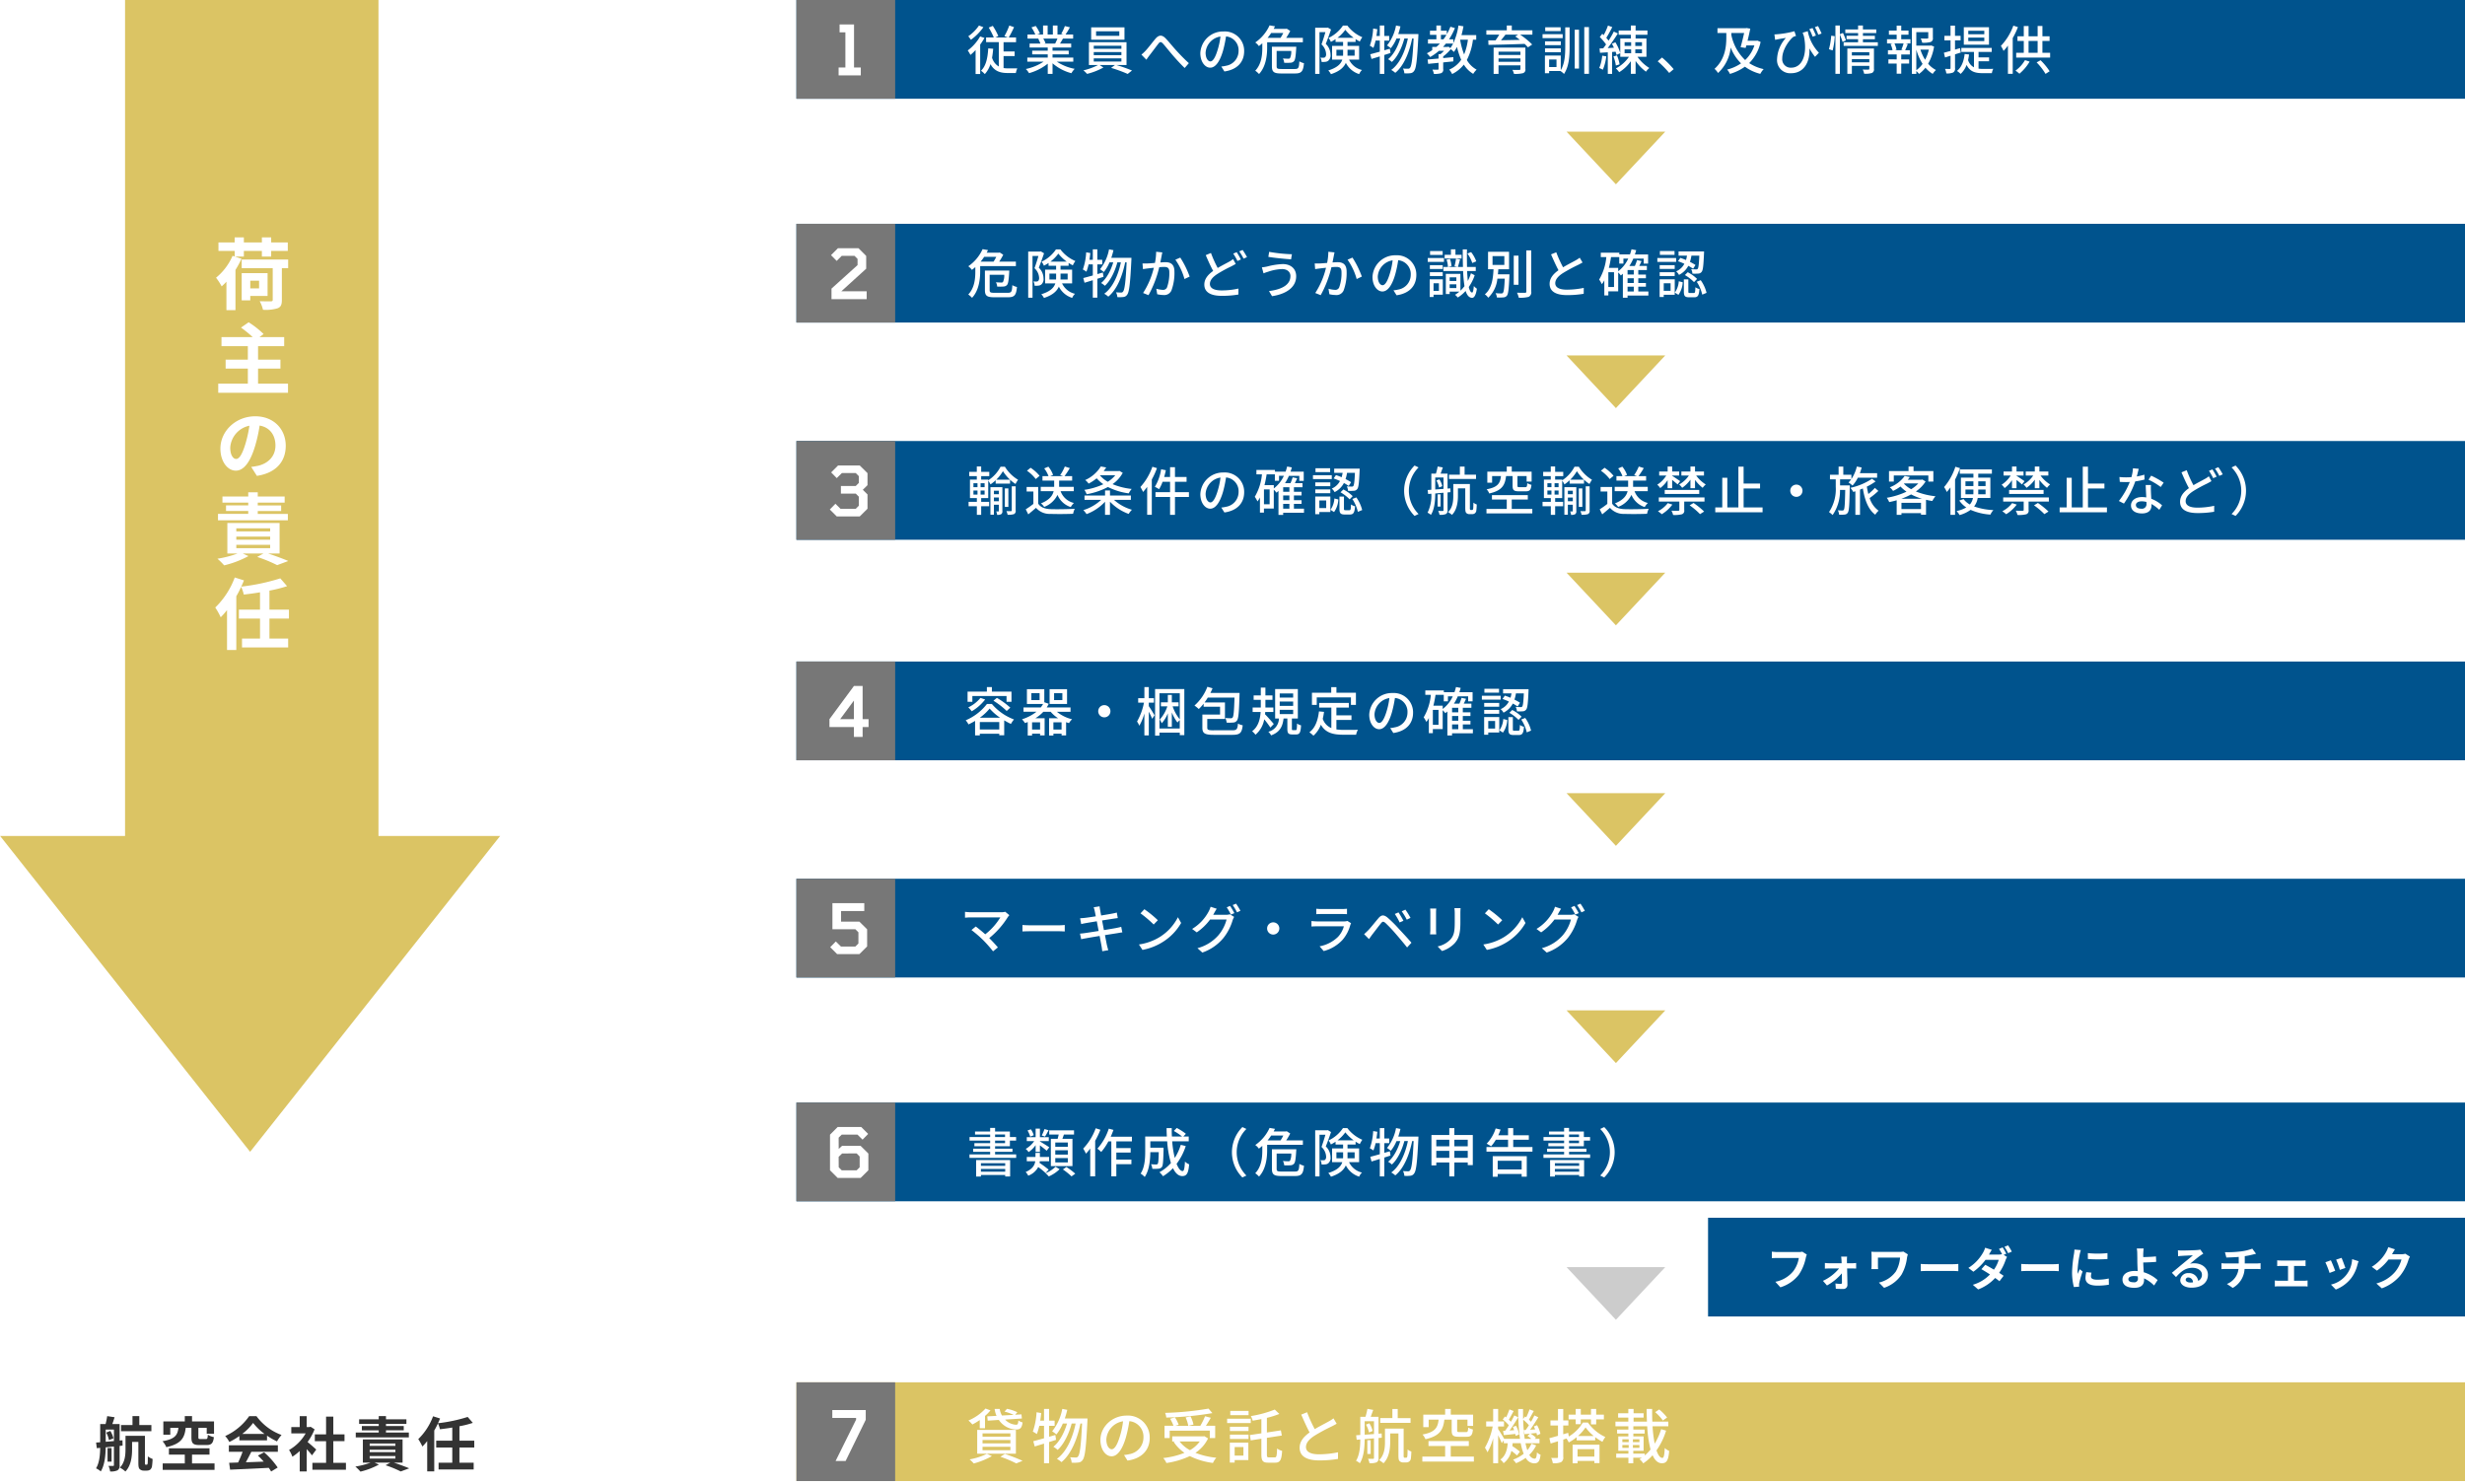
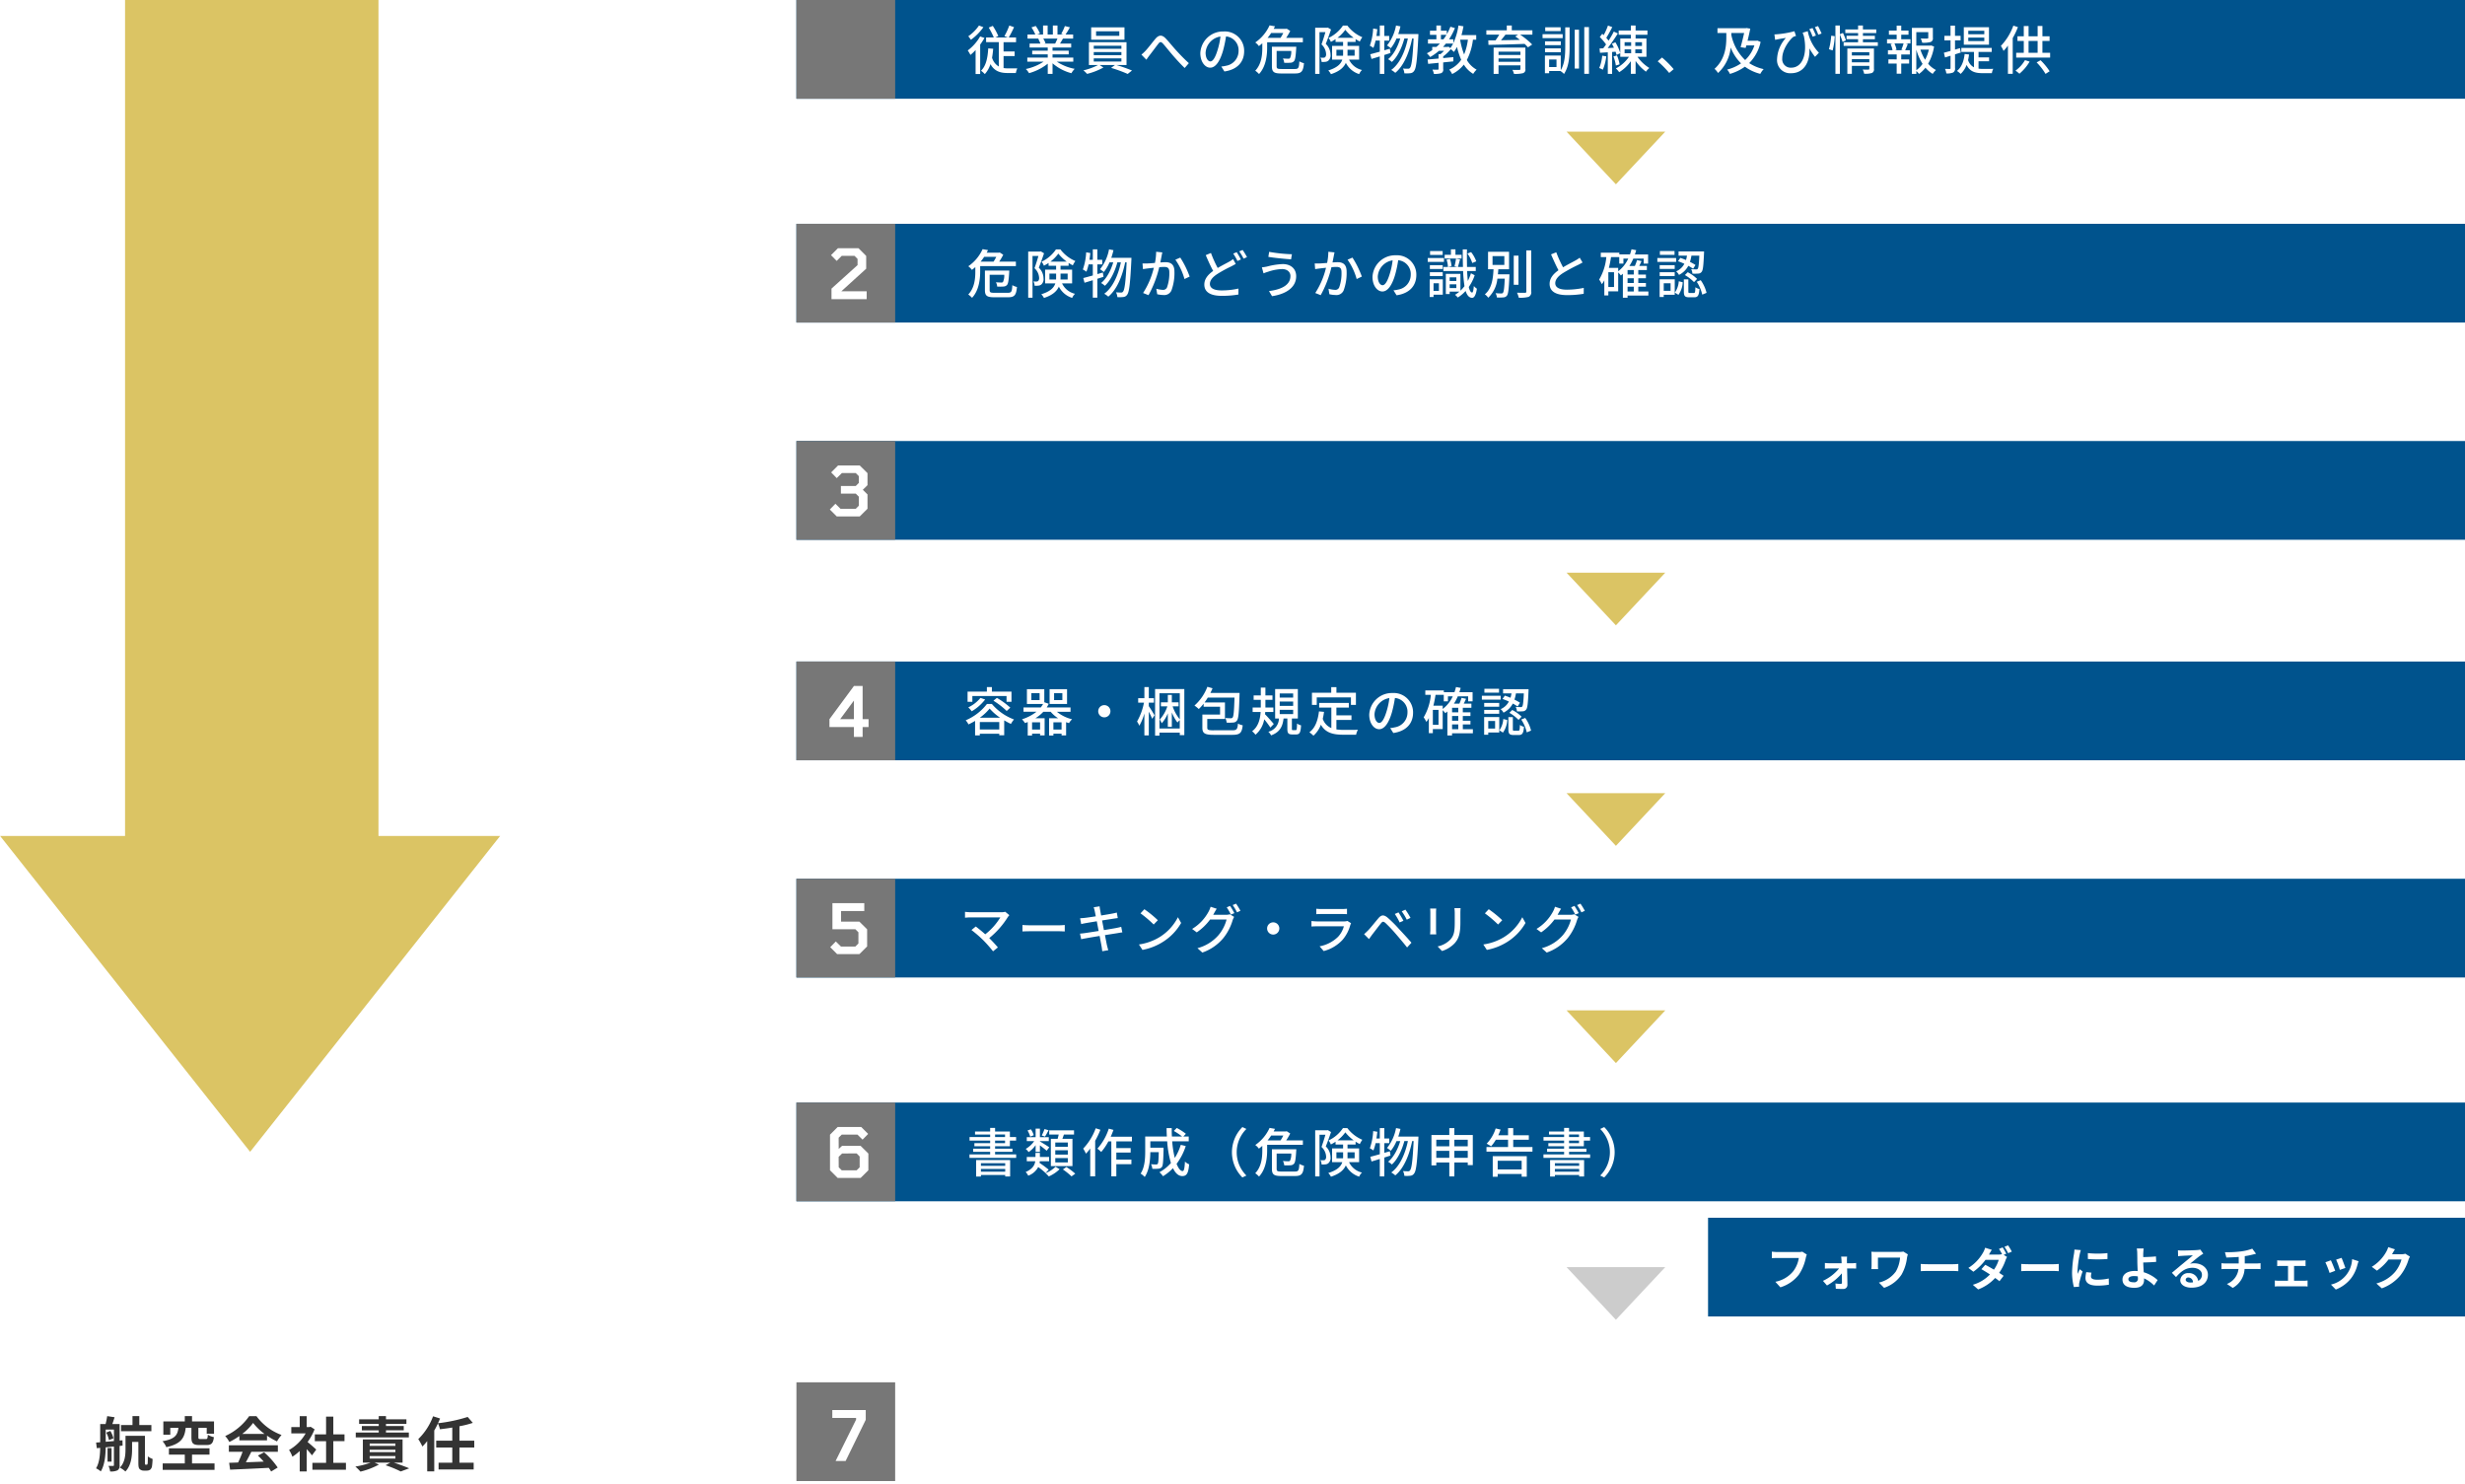
<svg xmlns="http://www.w3.org/2000/svg" id="グループ_1" data-name="グループ 1" width="749" height="451" viewBox="0 0 749 451">
  <defs>
    <style>
      .cls-1, .cls-10, .cls-5, .cls-6, .cls-7, .cls-8, .cls-9 {
        fill: #dbc464;
      }

      .cls-2 {
        fill: #777;
      }

      .cls-3 {
        fill: #ccc;
      }

      .cls-10, .cls-11, .cls-12, .cls-3, .cls-5, .cls-6, .cls-7, .cls-8, .cls-9 {
        fill-rule: evenodd;
      }

      .cls-4 {
        fill: #00538d;
      }

      .cls-5 {
        filter: url(#filter);
      }

      .cls-6 {
        filter: url(#filter-2);
      }

      .cls-7 {
        filter: url(#filter-3);
      }

      .cls-9 {
        filter: url(#filter-4);
      }

      .cls-10 {
        filter: url(#filter-5);
      }

      .cls-11 {
        fill: #fff;
      }

      .cls-12 {
        fill: #333;
      }
    </style>
    <filter id="filter" x="476" y="307" width="30" height="16" filterUnits="userSpaceOnUse">
      <feFlood result="flood" flood-color="#ccc" />
      <feComposite result="composite" operator="in" in2="SourceGraphic" />
      <feBlend result="blend" in2="SourceGraphic" />
    </filter>
    <filter id="filter-2" x="476" y="241" width="30" height="16" filterUnits="userSpaceOnUse">
      <feFlood result="flood" flood-color="#ccc" />
      <feComposite result="composite" operator="in" in2="SourceGraphic" />
      <feBlend result="blend" in2="SourceGraphic" />
    </filter>
    <filter id="filter-3" x="476" y="174" width="30" height="16" filterUnits="userSpaceOnUse">
      <feFlood result="flood" flood-color="#ccc" />
      <feComposite result="composite" operator="in" in2="SourceGraphic" />
      <feBlend result="blend" in2="SourceGraphic" />
    </filter>
    <filter id="filter-4" x="476" y="108" width="30" height="16" filterUnits="userSpaceOnUse">
      <feFlood result="flood" flood-color="#ccc" />
      <feComposite result="composite" operator="in" in2="SourceGraphic" />
      <feBlend result="blend" in2="SourceGraphic" />
    </filter>
    <filter id="filter-5" x="476" y="40" width="30" height="16" filterUnits="userSpaceOnUse">
      <feFlood result="flood" flood-color="#ccc" />
      <feComposite result="composite" operator="in" in2="SourceGraphic" />
      <feBlend result="blend" in2="SourceGraphic" />
    </filter>
  </defs>
-   <rect id="長方形_35" data-name="長方形 35" class="cls-1" x="242" y="420" width="507" height="30" />
  <rect id="長方形_23" data-name="長方形 23" class="cls-2" x="242" y="420" width="30" height="30" />
  <path id="シェイプ_1" data-name="シェイプ 1" class="cls-3" d="M476,385h30l-15,16Z" />
  <rect id="長方形_35-2" data-name="長方形 35" class="cls-4" x="242" y="335" width="507" height="30" />
  <rect id="長方形_35_のコピー_2" data-name="長方形 35 のコピー 2" class="cls-4" x="519" y="370" width="230" height="30" />
  <rect id="長方形_35_のコピー" data-name="長方形 35 のコピー" class="cls-4" x="526" y="636" width="496" height="30" />
  <rect id="長方形_23-2" data-name="長方形 23" class="cls-2" x="242" y="335" width="30" height="30" />
  <path id="シェイプ_1-2" data-name="シェイプ 1" class="cls-5" d="M476,307h30l-15,16Z" />
  <rect id="長方形_35-3" data-name="長方形 35" class="cls-4" x="242" y="267" width="507" height="30" />
  <rect id="長方形_23-3" data-name="長方形 23" class="cls-2" x="242" y="267" width="30" height="30" />
  <path id="シェイプ_1-3" data-name="シェイプ 1" class="cls-6" d="M476,241h30l-15,16Z" />
  <rect id="長方形_35-4" data-name="長方形 35" class="cls-4" x="242" y="201" width="507" height="30" />
  <rect id="長方形_23-4" data-name="長方形 23" class="cls-2" x="242" y="201" width="30" height="30" />
  <path id="シェイプ_1-4" data-name="シェイプ 1" class="cls-7" d="M476,174h30l-15,16Z" />
  <rect id="長方形_35-5" data-name="長方形 35" class="cls-4" x="242" y="134" width="507" height="30" />
  <rect id="長方形_23-5" data-name="長方形 23" class="cls-2" x="242" y="134" width="30" height="30" />
  <rect id="長方形_38" data-name="長方形 38" class="cls-1" x="38" width="77" height="270" />
  <path id="長方形_39" data-name="長方形 39" class="cls-8" d="M151.966,254L76,349.965,0.035,254" />
-   <path id="シェイプ_1-5" data-name="シェイプ 1" class="cls-9" d="M476,108h30l-15,16Z" />
  <rect id="長方形_35-6" data-name="長方形 35" class="cls-4" x="242" y="68" width="507" height="30" />
  <rect id="長方形_23-6" data-name="長方形 23" class="cls-2" x="242" y="68" width="30" height="30" />
  <path id="シェイプ_1-6" data-name="シェイプ 1" class="cls-10" d="M476,40h30L491,56Z" />
  <rect id="長方形_35-7" data-name="長方形 35" class="cls-4" x="242" width="507" height="30" />
  <rect id="長方形_23-7" data-name="長方形 23" class="cls-2" x="242" width="30" height="30" />
  <path id="フォワーダーによるチェック" class="cls-11" d="M547.641,380.308a4.693,4.693,0,0,1-1.106.112h-6.472c-0.462,0-1.261-.07-1.681-0.112v1.975c0.364-.028,1.037-0.056,1.667-0.056h6.528a8.886,8.886,0,0,1-1.639,3.951,9.244,9.244,0,0,1-5.491,3.277l1.527,1.681a11.206,11.206,0,0,0,5.631-3.866,14.4,14.4,0,0,0,2.1-5.1,5.7,5.7,0,0,1,.308-0.98Zm13.565,3.516-0.014-.854a10.267,10.267,0,0,1,.056-1.163h-1.807c0.056,0.378.1,0.826,0.112,1.163,0.014,0.266.028,0.546,0.028,0.854h-3.81a12.425,12.425,0,0,1-1.274-.084v1.723c0.406-.028.91-0.056,1.316-0.056h3a14.007,14.007,0,0,1-4.9,3.768l1.219,1.4a15.915,15.915,0,0,0,4.524-3.684c0.014,1.064.028,2.087,0.028,2.773a0.35,0.35,0,0,1-.364.434,12.63,12.63,0,0,1-1.611-.126l0.112,1.6c0.631,0.042,1.5.07,2.172,0.07a1.228,1.228,0,0,0,1.358-1.232c-0.014-1.429-.056-3.334-0.1-5h1.681c0.308,0,.743.014,1.065,0.028V383.74c-0.238.028-.771,0.084-1.135,0.084h-1.653Zm17.151-3.544a7.584,7.584,0,0,1-1.33.1h-6.7c-0.644,0-1.261-.028-1.709-0.056a11.077,11.077,0,0,1,.07,1.177v2.955c0,0.365-.028.715-0.07,1.149h2.059a9.711,9.711,0,0,1-.056-1.149v-2.339h6.724a10.061,10.061,0,0,1-1.275,4.2,8.677,8.677,0,0,1-5.155,3.376l1.569,1.6a10.2,10.2,0,0,0,5.309-4.02,13.639,13.639,0,0,0,1.667-5.2,8.519,8.519,0,0,1,.252-0.938Zm5.273,5.954c0.518-.043,1.457-0.071,2.255-0.071h7.522c0.588,0,1.3.056,1.639,0.071v-2.2c-0.364.028-1,.084-1.639,0.084h-7.522c-0.728,0-1.751-.042-2.255-0.084v2.2Zm25.99-5.3a20.654,20.654,0,0,0-1.107-1.919l-1.107.449a15.606,15.606,0,0,1,.925,1.6,4.614,4.614,0,0,1-1.107.126h-2.871l0.014-.014c0.168-.309.518-0.939,0.854-1.429l-2.031-.631a6.471,6.471,0,0,1-.63,1.472,13,13,0,0,1-4.455,4.65l1.513,1.163a16.724,16.724,0,0,0,3.684-3.614h4.02a10.2,10.2,0,0,1-1.456,2.983c-0.939-.56-1.891-1.092-2.634-1.471l-1.176,1.331c0.714,0.406,1.666.981,2.6,1.6a11.714,11.714,0,0,1-5.211,3.138l1.625,1.414a13.484,13.484,0,0,0,5.169-3.487c0.5,0.364.966,0.7,1.3,0.994l1.26-1.653c-0.35-.252-0.826-0.56-1.344-0.9a15.371,15.371,0,0,0,1.933-3.824,7.519,7.519,0,0,1,.462-1.009l-1.023-.63Zm-0.561-2.1a13.3,13.3,0,0,1,1.121,1.933l1.121-.476a18.592,18.592,0,0,0-1.135-1.9Zm5.091,7.4c0.518-.043,1.457-0.071,2.255-0.071h7.522c0.588,0,1.3.056,1.639,0.071v-2.2c-0.364.028-.994,0.084-1.639,0.084h-7.522c-0.728,0-1.751-.042-2.255-0.084v2.2Zm20.247-5.491,0.014,1.792a38.41,38.41,0,0,0,5.953,0v-1.792A28.452,28.452,0,0,1,634.4,380.743Zm-0.477,5.784a8.562,8.562,0,0,0-.238,1.807c0,1.415,1.135,2.284,3.53,2.284a19.287,19.287,0,0,0,3.586-.28l-0.042-1.877a16,16,0,0,1-3.474.364c-1.4,0-1.933-.364-1.933-0.981a4.563,4.563,0,0,1,.168-1.162Zm-3.6-6.863a10.375,10.375,0,0,1-.14,1.359,38.475,38.475,0,0,0-.574,5.491,17.723,17.723,0,0,0,.546,4.538l1.6-.112c-0.014-.2-0.014-0.42-0.028-0.574a4.084,4.084,0,0,1,.084-0.645,33.3,33.3,0,0,1,1-3.4l-0.869-.672c-0.2.448-.42,0.911-0.616,1.4a6.705,6.705,0,0,1-.056-0.9,34.308,34.308,0,0,1,.672-5.084,11.6,11.6,0,0,1,.336-1.233Zm19.281,8.629a1.08,1.08,0,0,1-1.219,1.316c-0.967,0-1.667-.252-1.667-0.938,0-.589.644-0.953,1.723-0.953a7.615,7.615,0,0,1,1.148.1C649.6,388,649.6,388.166,649.6,388.293Zm6,0.644a10.978,10.978,0,0,0-4.217-2.381c-0.07-1.023-.126-2.116-0.154-2.956,1.121-.028,2.774-0.084,3.937-0.2l-0.071-1.653c-1.148.126-2.773,0.182-3.866,0.21v-1.008c0.028-.547.07-1.219,0.126-1.625h-2.087a8.8,8.8,0,0,1,.14,1.625c0.014,0.588.028,1.414,0.028,2.255,0,0.728.056,1.919,0.1,3a8.278,8.278,0,0,0-.827-0.042c-2.549,0-3.782,1.149-3.782,2.592,0,1.891,1.625,2.535,3.6,2.535,2.325,0,2.956-1.176,2.956-2.4,0-.14,0-0.294-0.014-0.476a10.7,10.7,0,0,1,3.067,2.171Zm9.923,0.742c-0.813,0-1.4-.35-1.4-0.868a0.756,0.756,0,0,1,.855-0.658,1.427,1.427,0,0,1,1.358,1.484A7.309,7.309,0,0,1,665.519,389.679Zm3.054-10a6.725,6.725,0,0,1-1.065.14c-0.784.07-3.754,0.14-4.482,0.14-0.393,0-.869-0.028-1.261-0.07l0.056,1.807a9.149,9.149,0,0,1,1.134-.112c0.729-.056,2.634-0.14,3.348-0.154-0.686.6-2.129,1.765-2.9,2.409-0.827.672-2.494,2.087-3.474,2.886l1.261,1.3c1.484-1.68,2.871-2.815,5-2.815,1.611,0,2.872.84,2.872,2.087a2.021,2.021,0,0,1-1.135,1.891,2.792,2.792,0,0,0-2.955-2.367,2.331,2.331,0,0,0-2.494,2.157c0,1.387,1.457,2.269,3.39,2.269,3.348,0,5.015-1.737,5.015-3.922,0-2.017-1.793-3.488-4.146-3.488a4.665,4.665,0,0,0-1.3.154c0.868-.7,2.325-1.933,3.068-2.451q0.462-.315.966-0.63Zm13.5,4.216v-2.227a22.622,22.622,0,0,0,2.353-.462c0.238-.056.6-0.154,1.078-0.267l-1.148-1.54a15.2,15.2,0,0,1-3.53.84,33.077,33.077,0,0,1-4.777.224l0.435,1.625c0.938-.028,2.409-0.07,3.754-0.182v1.989h-3.951a12.187,12.187,0,0,1-1.288-.084v1.807c0.364-.028.882-0.056,1.316-0.056h3.853a5.548,5.548,0,0,1-3.516,4.553l1.779,1.2a7.019,7.019,0,0,0,3.586-5.757h3.627c0.379,0,.855.028,1.233,0.056V383.81c-0.308.028-.98,0.084-1.274,0.084h-3.53Zm14.979,5.253v-4.51h2.4c0.308,0,.742.027,1.092,0.056v-1.765a9.53,9.53,0,0,1-1.092.07h-6.416a7.335,7.335,0,0,1-1.106-.07v1.765c0.308-.029.812-0.056,1.106-0.056h2.185v4.51h-2.857a10.832,10.832,0,0,1-1.149-.084V390.9a8.283,8.283,0,0,1,1.149-.07h7.732a7.159,7.159,0,0,1,1.065.07v-1.835a10.329,10.329,0,0,1-1.065.084h-3.04Zm14.448-6.962-1.667.547a23.339,23.339,0,0,1,1.135,3.109l1.681-.588C712.447,384.608,711.761,382.788,711.5,382.185Zm3.194,0.392a8.262,8.262,0,0,1-6.43,7.733l1.471,1.5a10.93,10.93,0,0,0,4.693-3.474,11.309,11.309,0,0,0,1.9-4.1c0.084-.28.168-0.574,0.336-1.022Zm-6.444.351-1.681.6a28.058,28.058,0,0,1,1.275,3.236l1.709-.644C709.268,385.337,708.6,383.642,708.245,382.928Zm22.6-2a4.45,4.45,0,0,1-1.218.168h-2.816l0.042-.069c0.168-.309.518-0.939,0.854-1.429l-2.045-.672a6.735,6.735,0,0,1-.63,1.47,12.331,12.331,0,0,1-4.37,4.511l1.569,1.163a15.993,15.993,0,0,0,3.529-3.39H729.7a9.973,9.973,0,0,1-1.99,3.824,11.167,11.167,0,0,1-5.645,3.46l1.653,1.484a13.183,13.183,0,0,0,5.659-3.95,14.635,14.635,0,0,0,2.438-4.678,5.584,5.584,0,0,1,.462-1.009Z" />
  <path id="_7" data-name="7" class="cls-11" d="M256.948,443.905l6.111-12.516v-2.961H252.9v2.394h7.224v0.525L253.9,443.905h3.045Z" />
  <path id="貸物の受託と航空機搭載" class="cls-11" d="M299.99,430.348l0.126,1.3,3.385-.216a6.6,6.6,0,0,0,5.2,2.917c1.261,0,1.783-.4,2.017-2.161a3.768,3.768,0,0,1-1.278-.594c-0.073.972-.181,1.3-0.685,1.3a4.909,4.909,0,0,1-3.349-1.566l5.1-.324-0.126-1.261-1.927.108,0.666-.756a13.042,13.042,0,0,0-3.133-1.044l-0.774.846a15.711,15.711,0,0,1,2.791.991l-3.547.2a5.272,5.272,0,0,1-.684-2h-1.549a7.255,7.255,0,0,0,.577,2.107Zm-1.441,9.237h8.463v1.044h-8.463v-1.044Zm0-2.053h8.463v1.026h-8.463v-1.026Zm0-2.017h8.463v1.008h-8.463v-1.008Zm-1.62,6.176h11.757v-7.238H296.929v7.238Zm0.774-7.724h1.6v-3.746a13.3,13.3,0,0,0,1.656-1.692l-1.512-.558a14.785,14.785,0,0,1-5.186,3.637,10.9,10.9,0,0,1,1.206,1.206,19.842,19.842,0,0,0,2.233-1.35v2.5Zm2.161,7.76a19.66,19.66,0,0,1-5.24,1.692,11.863,11.863,0,0,1,1.26,1.243,23.844,23.844,0,0,0,5.51-2.233Zm4.105,0.882a36.388,36.388,0,0,1,4.825,2.035l1.927-.792a56.9,56.9,0,0,0-5.384-2.089Zm16.7-6.607-1.891.54v-3.313h1.675v-1.585h-1.675v-3.565h-1.548v3.565h-1.152c0.126-.756.216-1.531,0.306-2.305l-1.423-.234a20.833,20.833,0,0,1-1.134,5.87,10.085,10.085,0,0,1,1.224.756,17.757,17.757,0,0,0,.739-2.5h1.44v3.78c-1.224.343-2.359,0.649-3.259,0.883l0.432,1.6,2.827-.864v5.96h1.548v-6.446c0.7-.216,1.4-0.432,2.107-0.666Zm2.881-5.024c0.27-.828.54-1.711,0.738-2.611l-1.512-.288a15.272,15.272,0,0,1-3.079,6.806,12.725,12.725,0,0,1,1.3.954,13.5,13.5,0,0,0,1.945-3.313h1.278c-0.828,2.773-2.305,5.618-4.159,7.059a6.009,6.009,0,0,1,1.3.954c1.909-1.693,3.475-4.988,4.267-8.013h1.207c-0.9,4.358-2.791,8.661-5.69,10.731a7.685,7.685,0,0,1,1.387.991c2.916-2.341,4.843-7.076,5.761-11.722h0.5c-0.324,6.843-.7,9.4-1.224,9.993a0.691,0.691,0,0,1-.648.325c-0.342,0-1.008,0-1.765-.073a3.965,3.965,0,0,1,.468,1.639,10.4,10.4,0,0,0,2.035-.036,1.7,1.7,0,0,0,1.315-.793c0.7-.882,1.044-3.726,1.44-11.811,0.018-.216.018-0.792,0.018-0.792h-6.878Zm14.254,9.363c-0.72,0-1.638-.937-1.638-2.989a5.976,5.976,0,0,1,5.077-5.51,24.718,24.718,0,0,1-.972,4.592C339.446,439.188,338.581,440.341,337.807,440.341Zm4.79,3.439c4.357-.612,6.752-3.2,6.752-6.933a6.608,6.608,0,0,0-7-6.734c-4.466,0-7.977,3.44-7.977,7.4,0,2.971,1.621,4.969,3.385,4.969,1.783,0,3.259-2.034,4.339-5.671a40.648,40.648,0,0,0,1.063-5.006,4.716,4.716,0,0,1,4.285,4.97,5.121,5.121,0,0,1-4.321,5.059,10.089,10.089,0,0,1-1.585.252Zm24.625-15.791a92.586,92.586,0,0,1-13.2,1.3,4.735,4.735,0,0,1,.36,1.423,97.366,97.366,0,0,0,14.009-1.351Zm-11.811,6.7H367.6v2.251h1.639V433.21h-2.827c0.5-.72,1.026-1.62,1.494-2.43l-1.746-.468a19.636,19.636,0,0,1-1.441,2.9h-3.583l1.513-.378a10.216,10.216,0,0,0-.9-2.484l-1.5.324a10.263,10.263,0,0,1,.81,2.538h-3.889l0.973-.305A9.569,9.569,0,0,0,357,430.654l-1.458.414a12.184,12.184,0,0,1,1.026,2.142h-2.719v3.728h1.567v-2.251Zm9.146,3.277a9.061,9.061,0,0,1-2.988,2.647,9.964,9.964,0,0,1-3.151-2.647h6.139Zm1.387-1.6-0.306.054h-9.453v1.549h0.774l-0.324.144a12.208,12.208,0,0,0,3.277,3.313,24.51,24.51,0,0,1-6.464,1.585,5.264,5.264,0,0,1,.972,1.512,25.138,25.138,0,0,0,7.112-2.107,22.146,22.146,0,0,0,7.023,2.089,7.28,7.28,0,0,1,1.026-1.585,23.737,23.737,0,0,1-6.338-1.494,11.012,11.012,0,0,0,3.835-4.375Zm13.444-7.688h-5.564v1.315h5.564v-1.315Zm0.666,2.377H372.87v1.332h7.184V431.05Zm-2.232,8.624v2.593h-2.665v-2.593h2.665Zm1.494-1.35H373.68v6.05h1.477v-0.756h4.159v-5.294Zm-5.6-1.116h5.654v-1.315h-5.654v1.315Zm0-2.413h5.654v-1.3h-5.654v1.3Zm11.884,8.012c-0.54,0-.648-0.125-0.648-0.918v-5.023l4.537-.7L389.2,434.6l-4.249.648V430.8a26.892,26.892,0,0,0,3.781-1.189l-1.387-1.332a34.138,34.138,0,0,1-7.274,1.981,5.2,5.2,0,0,1,.558,1.4c0.847-.144,1.747-0.306,2.647-0.486V435.5l-3.493.522,0.252,1.621,3.241-.5v4.753c0,1.963.432,2.521,2.053,2.521h2.178c1.5,0,1.909-.918,2.071-3.583a4.734,4.734,0,0,1-1.53-.721c-0.072,2.179-.162,2.7-0.685,2.7H385.6Zm19.584-11.865a9.957,9.957,0,0,1-1.441.936c-0.918.522-2.682,1.405-4.249,2.341a41.209,41.209,0,0,1-2.323-5.132l-1.782.721c0.828,1.908,1.728,3.907,2.539,5.419-1.819,1.3-3.025,2.755-3.025,4.646,0,2.844,2.538,3.853,5.978,3.853a33.508,33.508,0,0,0,5.671-.45l0.018-2.017a29,29,0,0,1-5.761.612c-2.665,0-3.98-.81-3.98-2.2,0-1.3.991-2.412,2.575-3.439a55.385,55.385,0,0,1,5.222-2.826c0.576-.288,1.08-0.558,1.53-0.829Zm23.419-.072H424.7V428.1h-1.621v2.773h-3.691v1.458H428.6V430.87Zm-13.54,1.981a8.445,8.445,0,0,1,.918,2.394l1.1-.468a7.457,7.457,0,0,0-1.009-2.341Zm-0.4,3.06v-4.087h2.827v3.889Zm5.2,0.919-0.036-1.3-0.954.072v-5.113H416.5c0.234-.63.5-1.387,0.757-2.107l-1.765-.324a19.1,19.1,0,0,1-.594,2.431h-1.567V436l-1.26.089,0.162,1.369,1.1-.09c-0.018,2.107-.18,4.645-1.3,6.482a4.677,4.677,0,0,1,1.152.738c1.261-1.945,1.459-5,1.477-7.31l2.827-.252v5.924c0,0.233-.072.305-0.27,0.305s-0.847,0-1.549-.017a4.649,4.649,0,0,1,.45,1.332,5.1,5.1,0,0,0,2.161-.252,1.292,1.292,0,0,0,.594-1.333V436.92Zm-3.385.756h-1.008v4.177h1.008v-4.177Zm10.353,5.329a0.39,0.39,0,0,1-.252-0.09,1.824,1.824,0,0,1-.072-0.738v-8.03h-5.671v3.979c0,1.782-.162,4.015-1.783,5.618a8,8,0,0,1,1.332.936c1.729-1.729,2.035-4.465,2.035-6.518v-2.539h2.5v6.518c0,1.279.108,1.621,0.378,1.909a1.557,1.557,0,0,0,1.08.378h0.865a1.529,1.529,0,0,0,.918-0.252,1.393,1.393,0,0,0,.522-0.81,19.636,19.636,0,0,0,.162-2.251,3.339,3.339,0,0,1-1.134-.63c-0.018.9-.036,1.584-0.072,1.926a0.917,0.917,0,0,1-.144.5,0.478,0.478,0,0,1-.307.09h-0.36Zm14.273-11.577v3.277c0,1.5.4,1.927,2.142,1.927h2.4c1.3,0,1.747-.451,1.909-2.215a6.027,6.027,0,0,1-1.441-.576c-0.054,1.17-.162,1.368-0.648,1.368h-2c-0.6,0-.7-0.072-0.7-0.522v-3.259H445.9v1.891h1.711v-3.4h-6.788v-1.747h-1.711v1.747h-6.644v3.781h1.639v-2.269h3.025c-0.27,2.413-1.027,3.8-4.9,4.519a4.744,4.744,0,0,1,.9,1.423c4.376-.973,5.384-2.845,5.744-5.942h2.233Zm-0.288,11.235V439.35h5.491v-1.494H434.053v1.494h5.059v3.223H432.18v1.513h15.665v-1.513h-7.022Zm15.893-7.814,0.234,1.278c1.062-.089,2.232-0.216,3.475-0.36a4.4,4.4,0,0,1,.126.595l1.044-.433a9.406,9.406,0,0,0-.918-2.629l-0.973.343c0.127,0.306.271,0.648,0.379,0.99l-1.387.09c0.882-1.188,1.855-2.719,2.629-4.015l-1.188-.559c-0.27.577-.631,1.243-1.027,1.927-0.18-.2-0.4-0.432-0.63-0.648,0.45-.72.972-1.729,1.459-2.611l-1.279-.5a25.983,25.983,0,0,1-1.008,2.431c-0.126-.108-0.234-0.2-0.36-0.288l-0.666.918a12.452,12.452,0,0,1,1.854,1.764c-0.4.613-.774,1.189-1.152,1.675Zm6.3-.234,0.252,1.242,1.62-.18-0.756.7a9.4,9.4,0,0,1,1.206.883h-2.034a47.976,47.976,0,0,1-.469-5.816,13.032,13.032,0,0,1,1.747,1.692c-0.342.523-.684,1.027-1.008,1.441Zm2.34,4.123a8.571,8.571,0,0,1-1.26,1.981,16.4,16.4,0,0,1-.558-2.125h4.249v-1.332h-1.44l0.378-.36a8.616,8.616,0,0,0-1.675-1.225c0.576-.072,1.188-0.126,1.819-0.2a6.952,6.952,0,0,1,.18.721l1.026-.469a9.382,9.382,0,0,0-1.026-2.628l-0.973.4c0.144,0.27.271,0.576,0.4,0.882l-1.531.108c0.828-1.116,1.747-2.557,2.485-3.781l-1.189-.559c-0.27.577-.63,1.243-1.026,1.927a7,7,0,0,0-.63-0.666c0.432-.72.972-1.728,1.476-2.611l-1.3-.486a19.228,19.228,0,0,1-1.008,2.413c-0.126-.09-0.234-0.18-0.36-0.27l-0.577.792c-0.018-.991-0.036-2.017-0.018-3.061h-1.476a68.55,68.55,0,0,0,.54,9.075h-4.789c-0.36-.63-1.405-2.341-1.855-2.989v-0.774H457v-1.531h-1.783v-3.8h-1.512v3.8h-2.125v1.531h1.981a21.136,21.136,0,0,1-2.359,6.446,9.453,9.453,0,0,1,.774,1.4,18.035,18.035,0,0,0,1.729-4.25v7.581h1.512v-8.5c0.432,0.847.882,1.819,1.1,2.377l0.612-.864v0.9h1.206c-0.18,1.981-.648,3.853-2.251,4.969a3.837,3.837,0,0,1,.991,1.1,6.313,6.313,0,0,0,2.358-3.745,16.215,16.215,0,0,1,1.711,1.4l0.882-1.152a17.1,17.1,0,0,0-2.305-1.693c0.036-.288.073-0.576,0.108-0.882h2.449a16.309,16.309,0,0,0,.9,3.2,10.979,10.979,0,0,1-3.222,1.8,6.984,6.984,0,0,1,.9,1.08,13.281,13.281,0,0,0,2.935-1.638,3.009,3.009,0,0,0,2.538,1.674c1.261,0,1.729-.576,1.981-2.593A3.875,3.875,0,0,1,467,441.3c-0.09,1.512-.27,1.908-0.757,1.908a1.933,1.933,0,0,1-1.548-1.188,9.8,9.8,0,0,0,2.071-2.845Zm13.426-5.924h1.549v-1.458h3.1v1.512h1.584v-1.512h2.341v-1.44h-2.341v-1.747H483.43v1.747h-3.1v-1.747h-1.549v1.747h-2.16v1.44h2.16v1.458Zm5.672,7.581v2.25h-5.1v-2.25h5.1Zm-6.608,4.3h1.512v-0.72h5.1v0.648h1.566v-5.582h-8.174v5.654Zm1.657-8.3a13.458,13.458,0,0,0,2.286-2.611,13.957,13.957,0,0,0,2.485,2.611h-4.771Zm1.458-4.087a12.335,12.335,0,0,1-4.267,4.249l-0.18-1.116-1.513.432v-2.664h1.567v-1.549H475V428.1h-1.6v3.475h-2.287v1.549H473.4v3.132c-0.991.289-1.891,0.54-2.611,0.721l0.378,1.62,2.233-.684v4.735a0.279,0.279,0,0,1-.324.342c-0.234,0-.973,0-1.729-0.018a6.622,6.622,0,0,1,.486,1.621,5.777,5.777,0,0,0,2.485-.324,1.571,1.571,0,0,0,.684-1.621v-5.239l0.991-.324a9.079,9.079,0,0,1,.684,1.188,13.231,13.231,0,0,0,2.394-1.6v0.972h5.636v-0.99a15.125,15.125,0,0,0,2.2,1.422,9.756,9.756,0,0,1,.882-1.458,13.254,13.254,0,0,1-5.294-4.394h-1.53Zm25.6-1.53a15.172,15.172,0,0,0-2.395-2.449l-1.224.828a14.278,14.278,0,0,1,2.34,2.539Zm-6.788,10.983H496.28v-0.864h3.133v-4.375H496.3v-0.865h3.439v-1.206H496.3v-1.008h4.213a35.858,35.858,0,0,0,1.008,7.058,12.716,12.716,0,0,1-1.746,1.8v-0.54Zm-6.806-2.629h1.926v0.865h-1.926v-0.865Zm0-1.728h1.926v0.864h-1.926v-0.864Zm3.205,0.864v-0.864h1.98v0.864h-1.98Zm0,1.729v-0.865h1.98v0.865h-1.98Zm8.588-5.672a19.428,19.428,0,0,1-1.962,4.393,38.858,38.858,0,0,1-.649-5.275h4.79V431.95h-4.862c-0.054-1.224-.072-2.52-0.054-3.853h-1.674c0,1.314.036,2.611,0.09,3.853H496.37v-1.224h3.043v-1.315H496.37v-1.332h-1.6v1.332h-3.1v1.315h3.1v1.224H490.86v1.405h3.925v1.008h-3.421v1.206h3.421v0.865h-3.061v4.375H494.8v0.864h-3.709v1.242H494.8v1.693h1.477v-1.693h2.575c-0.217.162-.451,0.307-0.685,0.45a4.662,4.662,0,0,1,1.135,1.261,14.189,14.189,0,0,0,2.844-2.467c0.685,1.53,1.6,2.431,2.827,2.431,1.4,0,1.981-.81,2.215-3.745a4.172,4.172,0,0,1-1.35-.882c-0.09,2.142-.289,3.006-0.721,3.006-0.7,0-1.3-.846-1.782-2.286a21.136,21.136,0,0,0,2.917-6Z" />
  <path id="_6" data-name="6" class="cls-11" d="M261.505,357.905l2.352-2.331v-5.082l-2.352-2.331h-5.649l-1.008.924-0.021-3.423,0.945-.924h4.767l1.554,1.533,1.7-1.743-2.1-2.1h-7.161l-2.331,2.331v10.815l2.331,2.331h6.972Zm-6.657-3.234-0.021-3.171,1.05-1.029,4.41-.021,0.924,0.945v3.276l-0.924.924h-4.515Z" />
  <path id="書類作成_危険物申告書_" data-name="書類作成（危険物申告書）" class="cls-11" d="M305.435,353.433v0.8h-7.379v-0.8h7.379Zm-7.379,2.576v-0.848h7.379v0.848h-7.379Zm-1.457,1.473h1.457V357h7.379v0.464h1.5v-4.994H296.6v5.01Zm5.762-10.932h3.026v0.784h-3.026V346.55Zm0-1.841h3.026v0.768h-3.026v-0.768Zm0,6.034v-0.768h5.282v-0.96h-5.282v-0.737h4.5V346.55h1.889v-1.073h-1.889V343.8h-4.5v-1.089h-1.5V343.8h-4.594v0.912h4.594v0.768H294.6v1.073h6.259v0.784h-4.786v0.944h4.786v0.737h-5.17v0.96h5.17v0.768h-6.275v1.073h14.182v-1.073h-6.4Zm22.1-2.305H320.65v-1.3h3.809v1.3Zm0,2.369H320.65V349.5h3.809v1.312Zm0,2.385H320.65v-1.328h3.809v1.328Zm-5.154-7.171v8.292h6.563v-8.292h-3.057c0.144-.4.3-0.848,0.464-1.3h3.073v-1.281h-7.539v1.281h2.881c-0.1.416-.208,0.88-0.32,1.3h-2.065Zm-1.937-2.961a14.71,14.71,0,0,1-.832,1.937l0.976,0.352c0.336-.5.721-1.216,1.105-1.937Zm-3.265,1.857a5.8,5.8,0,0,0-.88-1.793l-1.009.368a7.188,7.188,0,0,1,.817,1.873Zm0.576,5.058h1.3v-1.969c0.736,0.544,1.632,1.249,2.049,1.633l0.8-1.041c-0.432-.32-2.225-1.44-2.849-1.776V346.71h2.7v-1.185h-2.7v-2.593h-1.3v2.593H311.99v1.185h2.257a7.875,7.875,0,0,1-2.577,2.369,5.583,5.583,0,0,1,.88.976,8.547,8.547,0,0,0,2.129-2.113v2.033Zm3.97,5.426a28.863,28.863,0,0,0-2.785-2.065c0.032-.176.064-0.336,0.08-0.512h2.833v-1.3h-2.8V350.3h-1.345v1.232H311.99v1.3h2.577c-0.16,1.137-.784,2.353-2.913,3.265a5.056,5.056,0,0,1,.784,1.121,5.605,5.605,0,0,0,3.026-2.625,20.727,20.727,0,0,1,2.24,1.825Zm2.081-.9a9.173,9.173,0,0,1-3.042,1.953,9.585,9.585,0,0,1,.993.992,11.223,11.223,0,0,0,3.281-2.193Zm2.225,0.816a20.658,20.658,0,0,1,2.625,2.113l1.136-.816a19.3,19.3,0,0,0-2.689-2.033Zm9.981-12.5a17.8,17.8,0,0,1-3.81,6.178,9.011,9.011,0,0,1,.832,1.537,14.353,14.353,0,0,0,1.313-1.568v8.451h1.5v-10.8a25.346,25.346,0,0,0,1.585-3.346Zm11,3.986v-1.425H337.5c0.305-.672.577-1.376,0.833-2.065l-1.425-.384a17.016,17.016,0,0,1-3.457,6.083,8.958,8.958,0,0,1,1.152,1.008,16.527,16.527,0,0,0,2.177-3.217h0.9v10.628h1.521V353.72h4.578v-1.392h-4.578V350.2h4.354v-1.361h-4.354v-2.032h4.738Zm14.847,1.04a16.194,16.194,0,0,1-1.825,3.986,31.231,31.231,0,0,1-.784-5.058H361.2v-1.457h-1.633l0.769-.816a16.922,16.922,0,0,0-2.77-1.777l-0.9.913a17.071,17.071,0,0,1,2.513,1.68H356.09q-0.072-1.248-.048-2.545h-1.569c0,0.848.032,1.713,0.08,2.545h-6.578v4.53c0,2.065-.112,4.818-1.393,6.738a6.428,6.428,0,0,1,1.249,1.025c1.408-2.065,1.68-5.266,1.7-7.539h2.561c-0.048,2.417-.144,3.329-0.32,3.553a0.568,0.568,0,0,1-.5.193c-0.256,0-.88-0.016-1.537-0.081a3.582,3.582,0,0,1,.4,1.393,11.41,11.41,0,0,0,1.889-.032,1.421,1.421,0,0,0,1.025-.512c0.336-.448.416-1.825,0.5-5.3V348.71h-4.018v-1.936h5.122a30.072,30.072,0,0,0,1.137,6.594,12.622,12.622,0,0,1-3.49,2.8,7.713,7.713,0,0,1,1.089,1.217,14.715,14.715,0,0,0,3.025-2.449c0.72,1.5,1.649,2.4,2.817,2.4,1.313,0,1.857-.753,2.1-3.569a3.926,3.926,0,0,1-1.28-.833c-0.1,2.065-.289,2.881-0.7,2.881-0.672,0-1.3-.832-1.841-2.193a18.18,18.18,0,0,0,2.786-5.41Zm18.72,9.908,1.217-.576a9.971,9.971,0,0,1,0-14.15l-1.217-.576A10.821,10.821,0,0,0,377.5,357.754Zm12.43-12.725a14.6,14.6,0,0,1-.832,1.473H385.16a15.269,15.269,0,0,0,1.088-1.473h3.681Zm5.955,2.817V346.5H390.81a18.354,18.354,0,0,0,1.232-2.1l-1.072-.689-0.24.064H387c0.144-.255.288-0.528,0.416-0.784l-1.648-.288a12.688,12.688,0,0,1-4.354,5.2,4.509,4.509,0,0,1,1.1,1.1c0.369-.272.721-0.561,1.041-0.849v1.377c0,2.1-.224,4.946-2.145,6.947a6.9,6.9,0,0,1,1.153,1.008c2.064-2.193,2.464-5.586,2.464-7.939v-1.713h10.853Zm-6.531,8.116c-1.216,0-1.44-.129-1.44-0.849v-4.626h4.433a4.582,4.582,0,0,1-.384,2.193,0.624,0.624,0,0,1-.528.16c-0.256,0-.912-0.016-1.617-0.08a3.178,3.178,0,0,1,.385,1.313,14.5,14.5,0,0,0,1.936-.017,1.5,1.5,0,0,0,1.041-.463c0.368-.4.528-1.425,0.672-3.842,0.016-.192.032-0.544,0.032-0.544h-7.411v5.922c0,1.761.656,2.193,2.817,2.193h4.226c1.985,0,2.465-.672,2.705-3.121a5.069,5.069,0,0,1-1.409-.561c-0.1,1.985-.272,2.322-1.376,2.322h-4.082Zm14.111-12.582-0.224.048h-3.618V357.45h1.313V344.773h1.793c-0.321,1.12-.769,2.593-1.2,3.713a4.216,4.216,0,0,1,1.409,2.9,1.31,1.31,0,0,1-.3,1.008,1.135,1.135,0,0,1-.529.144c-0.224,0-.544,0-0.9-0.032a2.833,2.833,0,0,1,.352,1.313,6.6,6.6,0,0,0,1.137-.033,1.613,1.613,0,0,0,.88-0.32,2.088,2.088,0,0,0,.7-1.889,4.524,4.524,0,0,0-1.44-3.249c0.544-1.312,1.152-3.025,1.6-4.369Zm2.609,8.548v-1.809h2.033v1.2c0,0.208,0,.4-0.016.609h-2.017Zm5.538-1.809v1.809h-2.177c0.016-.192.016-0.384,0.016-0.577v-1.232h2.161Zm-5.218-3.633a11.358,11.358,0,0,0,2.385-2.433,12.832,12.832,0,0,0,2.545,2.433h-4.93Zm6.579,6.626v-4.178H409.45V347.75H411.9v-0.864c0.432,0.272.865,0.528,1.281,0.736a7.665,7.665,0,0,1,.768-1.313,11.169,11.169,0,0,1-4.546-3.537h-1.344a10.794,10.794,0,0,1-4.37,3.745,5.238,5.238,0,0,1,.7,1.217,14.341,14.341,0,0,0,1.425-.832v0.848h2.289v1.184H404.76v4.178h3.106c-0.416,1.281-1.5,2.433-4.274,3.3a4.182,4.182,0,0,1,.816,1.12c2.609-.832,3.922-2.065,4.53-3.441a6.849,6.849,0,0,0,4.05,3.425,3.584,3.584,0,0,1,.864-1.249,5.768,5.768,0,0,1-3.938-3.153h3.058Zm9.34-3.313-1.68.48v-2.945h1.488v-1.409h-1.488v-3.169h-1.377v3.169h-1.024c0.112-.672.192-1.36,0.272-2.049l-1.265-.208a18.519,18.519,0,0,1-1.008,5.218,8.968,8.968,0,0,1,1.088.673,15.591,15.591,0,0,0,.657-2.225h1.28V350.7c-1.088.3-2.1,0.577-2.9,0.784l0.384,1.425,2.513-.768v5.3h1.377V351.7c0.624-.192,1.248-0.385,1.873-0.592Zm2.562-4.466c0.24-.736.48-1.521,0.656-2.321l-1.345-.256a13.565,13.565,0,0,1-2.737,6.051,11.289,11.289,0,0,1,1.153.848,12.015,12.015,0,0,0,1.728-2.945h1.137c-0.737,2.465-2.049,4.994-3.7,6.274a5.378,5.378,0,0,1,1.153.848c1.7-1.5,3.089-4.433,3.793-7.122h1.073c-0.8,3.873-2.481,7.7-5.058,9.539a6.749,6.749,0,0,1,1.232.881c2.593-2.081,4.306-6.291,5.122-10.42h0.448c-0.288,6.082-.624,8.355-1.088,8.883a0.614,0.614,0,0,1-.576.288c-0.3,0-.9,0-1.569-0.064a3.526,3.526,0,0,1,.416,1.457,9.248,9.248,0,0,0,1.809-.032,1.509,1.509,0,0,0,1.168-.705c0.625-.784.929-3.313,1.281-10.5,0.016-.192.016-0.7,0.016-0.7h-6.114Zm17.039,6.451v-2.113h4.066v2.113h-4.066Zm-5.49,0v-2.113h3.954v2.113h-3.954Zm3.954-5.491v2h-3.954v-2h3.954Zm5.6,0v2h-4.066v-2h4.066Zm-4.066-1.424v-2.1h-1.536v2.1h-5.426v9.22h1.472v-0.881h3.954v4.242h1.536v-4.242h4.066v0.8h1.537v-9.139h-5.6Zm20.45,7.811v2.641H455.08V352.68h7.283Zm-8.788,4.866h1.5V356.7h7.283v0.816h1.552V351.3h-10.34v6.243Zm6.226-9.028v-2.209h4.738v-1.36H459.8v-2.177h-1.568v2.177h-2.977c0.256-.56.5-1.152,0.7-1.729l-1.489-.352a11.734,11.734,0,0,1-2.737,4.626c0.368,0.192,1.041.592,1.361,0.8a13.788,13.788,0,0,0,1.424-1.985h3.714v2.209H451.67v1.393h13.974v-1.393H459.8Zm20.034,4.915v0.8h-7.379v-0.8h7.379Zm-7.379,2.576v-0.848h7.379v0.848h-7.379ZM471,357.482h1.457V357h7.379v0.464h1.5v-4.994H471v5.01Zm5.762-10.932h3.026v0.784h-3.026V346.55Zm0-1.841h3.026v0.768h-3.026v-0.768Zm0,6.034v-0.768h5.282v-0.96h-5.282v-0.737h4.5V346.55h1.889v-1.073h-1.889V343.8h-4.5v-1.089h-1.5V343.8h-4.594v0.912h4.594v0.768H469v1.073h6.259v0.784h-4.786v0.944h4.786v0.737h-5.17v0.96h5.17v0.768h-6.275v1.073h14.182v-1.073h-6.4Zm10.686-8.291-1.217.576a9.971,9.971,0,0,1,0,14.15l1.217,0.576A10.821,10.821,0,0,0,487.447,342.452Z" />
  <path id="_5" data-name="5" class="cls-11" d="M261.127,289.9l2.352-2.331v-5.208l-2.352-2.331h-5.565v-3.213h7.056v-2.394h-9.681v7.917h6.972l0.924,0.924v3.4l-0.924.924H255.52l-1.554-1.533-1.7,1.743,2.1,2.1h6.762Z" />
  <path id="マーキング_ラベリング" data-name="マーキング・ラベリング" class="cls-11" d="M305.435,277.029a4.108,4.108,0,0,1-1.232.144h-9.252a13.9,13.9,0,0,1-1.729-.128v1.793c0.337-.032,1.089-0.1,1.729-0.1h9a18.9,18.9,0,0,1-4.578,5.138c-1.057-.945-2.273-1.921-2.881-2.369l-1.313,1.072a37.575,37.575,0,0,1,3.6,3.106,41.164,41.164,0,0,1,2.961,3.361l1.472-1.185c-0.64-.768-1.68-1.888-2.625-2.833a25.583,25.583,0,0,0,5.651-6.4,5.648,5.648,0,0,1,.464-0.561Zm5.243,5.986c0.529-.032,1.473-0.064,2.369-0.064h8.708c0.7,0,1.425.049,1.777,0.064v-1.968c-0.385.032-1.009,0.095-1.793,0.095h-8.692c-0.864,0-1.856-.048-2.369-0.095v1.968Zm30.006-1.408c-0.369.112-.9,0.224-1.505,0.352-0.768.144-2.193,0.384-3.746,0.64l-0.56-2.929c1.441-.224,2.785-0.432,3.49-0.544,0.448-.064.992-0.144,1.28-0.176l-0.3-1.681c-0.32.1-.816,0.208-1.313,0.3-0.624.128-1.984,0.352-3.441,0.592-0.16-.832-0.272-1.44-0.3-1.632-0.08-.352-0.128-0.848-0.176-1.153l-1.793.288a9.131,9.131,0,0,1,.32,1.153c0.048,0.224.16,0.8,0.32,1.6-1.456.224-2.785,0.416-3.377,0.48-0.5.048-.944,0.08-1.393,0.112l0.337,1.76c0.416-.1.832-0.191,1.376-0.288,0.56-.1,1.889-0.32,3.362-0.56l0.56,2.945c-1.729.272-3.362,0.528-4.146,0.64-0.448.065-1.12,0.145-1.521,0.161l0.369,1.712c0.352-.1.832-0.192,1.488-0.3,0.753-.144,2.369-0.416,4.114-0.7,0.272,1.489.512,2.689,0.576,3.089,0.1,0.48.144,0.993,0.224,1.553l1.841-.32c-0.16-.48-0.3-1.041-0.416-1.5-0.1-.432-0.32-1.633-0.609-3.073,1.489-.24,2.9-0.464,3.73-0.592,0.608-.1,1.184-0.208,1.553-0.241Zm7.035-5.346-1.168,1.248a36.4,36.4,0,0,1,4,3.394l1.265-1.3A32.355,32.355,0,0,0,347.719,276.261Zm-1.648,10.708,1.072,1.649a17.658,17.658,0,0,0,6.131-2.385,16.5,16.5,0,0,0,5.618-5.8l-0.977-1.744a15.237,15.237,0,0,1-5.554,6.034A16.629,16.629,0,0,1,346.071,286.969Zm22.562-9.028c0.1-.144.16-0.272,0.24-0.416,0.176-.32.512-0.928,0.832-1.408l-1.857-.609a7.507,7.507,0,0,1-.592,1.441,13.688,13.688,0,0,1-5.026,5.3l1.409,1.04a16.585,16.585,0,0,0,4.049-3.9h5.01a12.125,12.125,0,0,1-2.433,4.722,12.8,12.8,0,0,1-6.418,3.985l1.488,1.329a14.4,14.4,0,0,0,6.4-4.418,15.838,15.838,0,0,0,2.817-5.442,5.476,5.476,0,0,1,.448-0.976l-1.312-.8a3.764,3.764,0,0,1-1.2.16h-3.857Zm4.113-2.256a18.962,18.962,0,0,1,1.265,2.208l1.056-.448a23.329,23.329,0,0,0-1.3-2.193Zm1.809-.689a16.176,16.176,0,0,1,1.313,2.209l1.04-.464a18.923,18.923,0,0,0-1.328-2.177Zm10.461,7.107a1.857,1.857,0,1,0,1.857-1.857A1.859,1.859,0,0,0,385.016,282.1Zm24.4-2.289a3.175,3.175,0,0,1-1.024.144h-8.2c-0.464,0-1.072-.048-1.7-0.112v1.665c0.608-.048,1.312-0.064,1.7-0.064h8.148a7.547,7.547,0,0,1-1.777,3.2,10.827,10.827,0,0,1-5.6,2.881l1.248,1.441a11.82,11.82,0,0,0,5.73-3.41,11.474,11.474,0,0,0,2.353-4.5,4.557,4.557,0,0,1,.241-0.544Zm-9.46-2.049c0.448-.032,1.025-0.048,1.521-0.048h6.226c0.545,0,1.185.016,1.585,0.048v-1.648a15.291,15.291,0,0,1-1.569.08H401.48a14.82,14.82,0,0,1-1.521-.08v1.648Zm24.979-.544-1.12.48a17.483,17.483,0,0,1,1.472,2.577l1.153-.512C426.075,279.03,425.354,277.845,424.938,277.221Zm2.1-.832-1.12.512a16.35,16.35,0,0,1,1.536,2.529l1.137-.544A22.117,22.117,0,0,0,427.035,276.389Zm-12.549,7.443,1.489,1.5c0.256-.368.624-0.88,0.96-1.344,0.688-.88,1.953-2.561,2.673-3.442,0.5-.624.752-0.624,1.361-0.112a42.9,42.9,0,0,1,3.057,3.218c0.992,1.152,2.449,2.849,3.521,4.225l1.329-1.44c-1.153-1.361-2.817-3.138-3.89-4.29a37.424,37.424,0,0,0-3.3-3.281c-1.216-1.025-1.969-.913-2.865.144-1.057,1.248-2.385,2.929-3.121,3.681C415.238,283.143,414.918,283.463,414.486,283.832Zm20.065-7.779c0.032,0.336.064,0.9,0.064,1.184V282.6c0,0.464-.064,1.024-0.08,1.3h1.873c-0.032-.32-0.064-0.881-0.064-1.3v-5.362c0-.448.032-0.848,0.064-1.184h-1.857Zm7.379-.129a12.4,12.4,0,0,1,.1,1.473v2.753c0,2.8-.208,4.05-1.328,5.314a7.407,7.407,0,0,1-3.874,2.1l1.329,1.393a8.9,8.9,0,0,0,3.825-2.337c1.185-1.345,1.761-2.705,1.761-6.371V277.4c0-.576.032-1.056,0.064-1.473H441.93Zm10.429,0.337-1.168,1.248a36.4,36.4,0,0,1,4,3.394l1.265-1.3A32.355,32.355,0,0,0,452.359,276.261Zm-1.648,10.708,1.072,1.649a17.658,17.658,0,0,0,6.131-2.385,16.5,16.5,0,0,0,5.618-5.8l-0.977-1.744A15.237,15.237,0,0,1,457,284.728,16.629,16.629,0,0,1,450.711,286.969Zm22.562-9.028c0.1-.144.16-0.272,0.24-0.416,0.176-.32.512-0.928,0.832-1.408l-1.857-.609a7.507,7.507,0,0,1-.592,1.441,13.688,13.688,0,0,1-5.026,5.3l1.409,1.04a16.585,16.585,0,0,0,4.049-3.9h5.01a12.125,12.125,0,0,1-2.433,4.722,12.8,12.8,0,0,1-6.418,3.985l1.488,1.329a14.4,14.4,0,0,0,6.4-4.418,15.838,15.838,0,0,0,2.817-5.442,5.476,5.476,0,0,1,.448-0.976l-1.312-.8a3.764,3.764,0,0,1-1.2.16h-3.857Zm4.113-2.256a18.962,18.962,0,0,1,1.265,2.208l1.056-.448a23.329,23.329,0,0,0-1.3-2.193ZM479.2,275a16.176,16.176,0,0,1,1.313,2.209l1.04-.464a18.923,18.923,0,0,0-1.328-2.177Z" />
  <path id="_4" data-name="4" class="cls-11" d="M262.114,223.905v-3h1.806v-2.394h-1.806v-10.08h-2.646l-7.434,10.08V220.9h7.434v3h2.646Zm-2.646-11.046v5.649h-4.179Z" />
  <path id="容器_梱包規定の確認" data-name="容器・梱包規定の確認" class="cls-11" d="M295.455,211.477h10.388v1.761h1.5v-3.106h-5.955v-1.376h-1.52v1.376H294v3.106h1.457v-1.761Zm6.4,1.425a23.25,23.25,0,0,1,4.033,3.121l1.1-1.008a24.053,24.053,0,0,0-4.082-2.977Zm-3.938-.849a10.767,10.767,0,0,1-3.7,2.882,7.943,7.943,0,0,1,1.041,1.184,14.323,14.323,0,0,0,4.082-3.585Zm-0.208,6.019a14.622,14.622,0,0,0,2.993-2.785,16.5,16.5,0,0,0,3.185,2.785h-6.178Zm0.016,3.569v-2.257h5.906v2.257h-5.906Zm2.161-7.747a16.116,16.116,0,0,1-6.451,4.962,6.126,6.126,0,0,1,.848,1.249c0.673-.32,1.361-0.688,2-1.073v4.418h1.441v-0.5h5.906V223.4h1.5v-4.53a21.5,21.5,0,0,0,2.049,1.089,7.55,7.55,0,0,1,.928-1.361,16.283,16.283,0,0,1-6.723-4.706h-1.5ZM322.8,212.71H320.29v-2.1H322.8v2.1Zm1.425-3.3h-5.3v4.482h5.3v-4.482Zm-4.146,12.261v-2.208h2.481v2.208h-2.481Zm-4.05,0H313.6v-2.208h2.433v2.208Zm-0.144-8.963h-2.5v-2.1h2.5v2.1Zm9.4,3.553v-1.312h-7.235a9.526,9.526,0,0,0,.608-1.121l-1.344-.448v-3.97h-5.282v4.482h4.914a7.743,7.743,0,0,1-.7,1.057h-5.25v1.312h3.938a13.649,13.649,0,0,1-4.4,2.289,6.279,6.279,0,0,1,.912,1.152c0.288-.1.561-0.208,0.833-0.32v4.1H313.6v-0.56h2.433v0.512h1.377v-5.2h-2.817a11.331,11.331,0,0,0,2.433-1.969h2.225a9.737,9.737,0,0,0,2.272,1.969h-2.753v5.25h1.313v-0.56h2.481v0.512h1.376v-4.017a8.166,8.166,0,0,0,.881.287,5.126,5.126,0,0,1,.944-1.168,11.5,11.5,0,0,1-4.626-2.273h4.146Zm8.412-.16a1.857,1.857,0,1,0,1.857-1.857A1.859,1.859,0,0,0,333.7,216.1Zm15.375-2.609h1.553v-1.361h-1.553v-3.377h-1.344v3.377h-1.889v1.361H347.6a18.77,18.77,0,0,1-2.1,5.73,7.493,7.493,0,0,1,.688,1.281,15.436,15.436,0,0,0,1.537-3.746v6.675h1.344v-7.2c0.4,0.768.817,1.649,1.025,2.161l0.72-1.057c-0.24-.432-1.312-2.176-1.745-2.785v-1.056Zm3.234,7.843V210.645h6.178v7.907a12.415,12.415,0,0,1-2.177-3.938h1.809V213.4h-2.049v-2.257H354.85V213.4h-2.1v1.216h1.953a10.716,10.716,0,0,1-2.305,4,6.944,6.944,0,0,1,.592,1.136,9.854,9.854,0,0,0,1.857-3.009v4.1h1.216v-4.37a13.431,13.431,0,0,0,1.713,3.057,6.114,6.114,0,0,1,.7-0.736v2.545h-6.178Zm-1.329-11.973v14.15h1.329V222.6h6.178v0.768h1.377V209.364h-8.884ZM368.832,221.9c-1.7,0-2-.144-2-0.8v-2.641h5.378V213.43h-6.195c0.336-.464.672-0.96,0.977-1.473h8.115c-0.128,4.146-.272,5.667-0.56,6.035a0.6,0.6,0,0,1-.56.24c-0.289,0-.945-0.016-1.681-0.08a3.755,3.755,0,0,1,.416,1.408,13.039,13.039,0,0,0,2.017-.032,1.425,1.425,0,0,0,1.12-.608c0.464-.592.625-2.5,0.769-7.7,0.016-.224.016-0.672,0.016-0.672h-8.868c0.24-.464.464-0.945,0.656-1.425l-1.568-.448a14.4,14.4,0,0,1-3.922,5.7,10.909,10.909,0,0,1,1.313,1.057,14.881,14.881,0,0,0,1.472-1.633v0.944h4.994v2.369h-5.378v4c0,1.745.784,2.161,3.521,2.161h5.555c2.369,0,2.913-.56,3.185-2.9a4.615,4.615,0,0,1-1.441-.528c-0.144,1.744-.384,2.048-1.776,2.048h-5.555Zm18.209-1.921c-0.384-.48-2-2.32-2.657-2.961,0.016-.224.048-0.464,0.064-0.688h2.465v-1.361H384.5V212.63h2.145V211.3H384.5v-2.385H383.1V211.3h-2.177v1.329H383.1v2.336h-2.481v1.361h2.433c-0.144,2.113-.672,4.434-2.593,5.858a5.323,5.323,0,0,1,1.024,1.057,7.908,7.908,0,0,0,2.658-4.69,28.68,28.68,0,0,1,1.872,2.513Zm1.808-4.305h4.082v1.3h-4.082v-1.3Zm0-2.513h4.082v1.312h-4.082v-1.312Zm0-2.465h4.082v1.264h-4.082v-1.264Zm4.05,11.156c-0.3,0-.352-0.048-0.352-0.448v-3.089h1.809v-8.964h-6.9v8.964h1.152a4.19,4.19,0,0,1-3.217,4.018,3.92,3.92,0,0,1,.832,1.1c2.737-.992,3.506-2.753,3.794-5.122h1.152v3.1c0,1.313.256,1.745,1.489,1.745h1.184c1.025,0,1.377-.56,1.489-2.769a3.392,3.392,0,0,1-1.216-.56c-0.048,1.792-.113,2.016-0.4,2.016H392.9Zm7.2-9.956h10.388v2.273H412v-3.681h-5.923v-1.713H404.5v1.713h-5.859v3.681H400.1v-2.273Zm5.97,6.851h4.578v-1.393h-4.578V215h3.778v-1.425h-9.012V215h3.7v6.21a4.58,4.58,0,0,1-2.609-2.817,19.586,19.586,0,0,0,.384-2.1l-1.537-.144c-0.336,2.8-1.152,5.042-2.913,6.355a8.106,8.106,0,0,1,1.233,1.024,8.148,8.148,0,0,0,2.256-3.329c1.457,2.513,3.762,3.041,6.9,3.041h3.81a4.493,4.493,0,0,1,.56-1.5c-0.912.032-3.6,0.032-4.29,0.032a16.744,16.744,0,0,1-2.257-.144v-2.881Zm13.039,0.912c-0.641,0-1.457-.832-1.457-2.657a5.315,5.315,0,0,1,4.514-4.9,21.877,21.877,0,0,1-.865,4.082C420.56,218.632,419.792,219.656,419.1,219.656Zm4.257,3.058c3.874-.544,6-2.85,6-6.163a5.874,5.874,0,0,0-6.227-5.986,6.889,6.889,0,0,0-7.091,6.578c0,2.642,1.441,4.418,3.01,4.418,1.584,0,2.9-1.809,3.857-5.042a36.293,36.293,0,0,0,.944-4.45,4.193,4.193,0,0,1,3.81,4.418,4.553,4.553,0,0,1-3.842,4.5,8.972,8.972,0,0,1-1.408.224Zm17.856-2.609h1.889v1.456h-1.889v-1.456Zm-2.849-5.7h-2.833c0.272-1.041.48-2.161,0.656-3.282h2.5v1.969h1.265v-1.521h1.472a10.158,10.158,0,0,1-3.057,3.842v-1.008Zm-1.264,5.81h-1.729V215.7H437.1v4.514Zm6-3.794h-1.889v-1.376h1.889v1.376Zm0,2.561h-1.889v-1.44h1.889v1.44Zm4.434,2.577h-3.057v-1.456H446.8v-1.121h-2.321v-1.44H446.8v-1.121h-2.321v-1.376h2.609V213.8h-2.321c0.24-.464.48-0.977,0.7-1.473l-1.376-.3a12.181,12.181,0,0,1-.657,1.777h-1.664a13.961,13.961,0,0,0,1.184-2.225h3.153v1.521h1.345v-2.785h-4.018c0.144-.416.288-0.849,0.4-1.3l-1.424-.272a16.287,16.287,0,0,1-.464,1.569H438.72v-0.528h-5.634v1.344h1.681a16.317,16.317,0,0,1-2.177,6.819,10.8,10.8,0,0,1,.832,1.408,9,9,0,0,0,.737-1.2v4.61h1.216v-1.249h2.993v-5.73a7.4,7.4,0,0,1,.8.912q0.312-.24.624-0.528v7.283h1.424v-0.656h6.323v-1.233Zm9-9.187a17.536,17.536,0,0,1,1.936.784,5.122,5.122,0,0,1-2.5,2.305,3.442,3.442,0,0,1,.865,1.072,6.41,6.41,0,0,0,2.833-2.769,12.348,12.348,0,0,1,1.456.9l0.721-1.152a15.064,15.064,0,0,0-1.681-.944,10.84,10.84,0,0,0,.448-1.889h2.4c-0.112,2.689-.272,3.713-0.48,3.985a0.52,0.52,0,0,1-.512.177c-0.24,0-.832,0-1.489-0.064a3.162,3.162,0,0,1,.384,1.36,12.626,12.626,0,0,0,1.793-.016,1.3,1.3,0,0,0,1.008-.528c0.417-.48.561-1.905,0.721-5.6,0.016-.177.016-0.593,0.016-0.593h-7.747v1.281h2.561a12.294,12.294,0,0,1-.3,1.328,18.069,18.069,0,0,0-1.729-.656Zm2.1,4.209a12.6,12.6,0,0,1,2.77,2.145l0.928-.976a11.416,11.416,0,0,0-2.833-2.033Zm-3.153-7.3h-4.45v1.169h4.45v-1.169Zm0.5,2.113H450.27v1.185h5.714V211.4Zm-0.448,2.177h-4.562v1.153h4.562v-1.153Zm-4.562,3.3h4.562V215.7h-4.562v1.168Zm3.314,2.193v2.305h-2.081v-2.305h2.081Zm1.264-1.2h-4.594v5.378h1.249v-0.673h3.345v-4.7Zm1.121,4.722a7.1,7.1,0,0,0,1.3-3.826l-1.2-.3a6.576,6.576,0,0,1-1.185,3.441Zm3.473-.561c-0.4,0-.464-0.064-0.464-0.464V217.88h-1.361v3.7c0,1.329.3,1.745,1.6,1.745h1.569c1.056,0,1.424-.512,1.568-2.5a3.348,3.348,0,0,1-1.232-.56c-0.048,1.552-.112,1.76-0.5,1.76h-1.184Zm2.081-3.409a11.908,11.908,0,0,1,1.681,3.906l1.312-.545a11.387,11.387,0,0,0-1.777-3.841Z" />
  <path id="_3" data-name="3" class="cls-11" d="M261.242,156.905l2.352-2.331v-4.347l-1.428-1.407,1.428-1.407v-3.654l-2.352-2.331h-6.594l-2.1,2.1,1.7,1.743,1.554-1.533h4.221l0.924,0.924v2.079l-0.924.924h-4.515v2.31h4.515l0.924,0.924v2.772l-0.924.924H255.4l-1.554-1.533-1.7,1.743,2.1,2.1h6.993Z" />
-   <path id="輸送条件の確認_航空輸送禁止_旅客便禁止など_" data-name="輸送条件の確認（航空輸送禁止・旅客便禁止など）" class="cls-11" d="M295.783,149.039h1.232v1.232h-1.232v-1.232Zm0-2.225h1.232v1.2h-1.232v-1.2Zm3.393,1.2h-1.217v-1.2h1.217v1.2Zm0,2.257h-1.217v-1.232h1.217v1.232Zm3.553-4.529a12.455,12.455,0,0,0,2.017-2.577,13.609,13.609,0,0,0,2.145,2.577h-4.162Zm-4.593,5.6h2.144v-5.3a5.531,5.531,0,0,1,.673,1.136,10.553,10.553,0,0,0,1.584-1.264v1.024h4.37v-1.185a11.967,11.967,0,0,0,1.665,1.3,10.037,10.037,0,0,1,.768-1.28,11.705,11.705,0,0,1-4-3.97h-1.313a10.815,10.815,0,0,1-3.746,4.13v-0.208h-2.144v-1.057H300.6v-1.3h-2.465V141.74h-1.329v1.633H294.5v1.3h2.305v1.057h-2.081v5.618h2.1v1.136H294.31v1.329h2.513v2.625h1.313v-2.625h2.417V152.48h-2.417v-1.136Zm3.873,0.944v-1.12h1.5v1.12h-1.5Zm1.5-3.185v1.056h-1.5V149.1h1.5Zm1.056-1.089h-3.617v8.372h1.056v-3.025h1.5v1.872c0,0.129-.016.16-0.128,0.16H302.7a3.559,3.559,0,0,1,.273,1.041,2.28,2.28,0,0,0,1.248-.208,1.014,1.014,0,0,0,.352-0.976v-7.236ZM306.4,148.4h-1.072v5.618H306.4V148.4Zm1.024,6.691c0,0.16-.064.207-0.24,0.224-0.176,0-.752,0-1.376-0.017a4.429,4.429,0,0,1,.352,1.1,5.5,5.5,0,0,0,1.953-.192,1.045,1.045,0,0,0,.5-1.12v-7.332h-1.185v7.332Zm18.849-5.843v-1.329h-4.45v-1.9h3.954v-1.345h-2.321a27,27,0,0,0,1.616-2.449l-1.52-.48a13.7,13.7,0,0,1-1.409,2.609l0.913,0.32H319.1l0.88-.384a8.537,8.537,0,0,0-1.424-2.5l-1.265.528a9.1,9.1,0,0,1,1.3,2.353H316.76v1.345h3.554v1.9h-4.082v1.329h3.921c-0.3,1.281-1.232,2.673-3.857,3.7a4.673,4.673,0,0,1,.976,1.072,7.329,7.329,0,0,0,4.05-3.649,6.516,6.516,0,0,0,4.034,3.7,5.556,5.556,0,0,1,.96-1.249,5.631,5.631,0,0,1-4.05-3.569h4Zm-10.388-4.674a12.235,12.235,0,0,0-2.737-2.449l-1.1.9a11.985,11.985,0,0,1,2.673,2.529Zm-0.432,3.393h-3.506v1.377h2.049V153.1a24.128,24.128,0,0,1-2.321,1.648l0.768,1.537c0.833-.688,1.6-1.329,2.353-1.985a5.481,5.481,0,0,0,4.418,1.841c1.825,0.08,5.042.048,6.851-.032a6.786,6.786,0,0,1,.5-1.521c-2,.128-5.554.176-7.331,0.112-1.761-.064-3.073-0.576-3.777-1.681v-5.058Zm18.784-3.553h4.642a9.428,9.428,0,0,1-2.273,1.969,8.8,8.8,0,0,1-2.385-1.953Zm5.89-1.345-0.256.065h-4.514q0.41-.552.769-1.105l-1.633-.3a10.78,10.78,0,0,1-4.754,4.13,4.48,4.48,0,0,1,1.041,1.088,14.745,14.745,0,0,0,2.449-1.617,10.913,10.913,0,0,0,2.032,1.793,20.469,20.469,0,0,1-5.778,1.713,5.58,5.58,0,0,1,.7,1.328,21.574,21.574,0,0,0,6.467-2.193,19.641,19.641,0,0,0,6.323,1.937,6.151,6.151,0,0,1,.9-1.344,21.238,21.238,0,0,1-5.826-1.457,10.136,10.136,0,0,0,3.105-3.441Zm3.49,8.8V150.56h-6.339v-1.537h-1.5v1.537h-6.243v1.312H334.6a13.96,13.96,0,0,1-5.426,3.122,7.035,7.035,0,0,1,.976,1.216,14.8,14.8,0,0,0,5.619-3.762v3.986h1.5v-4a14.674,14.674,0,0,0,5.683,3.714,6.257,6.257,0,0,1,.992-1.264,13.855,13.855,0,0,1-5.458-3.01h5.122Zm6.54-10.052a17.948,17.948,0,0,1-3.65,6.163,9.927,9.927,0,0,1,.816,1.5,15.853,15.853,0,0,0,1.249-1.552v8.483h1.408V145.694a24.61,24.61,0,0,0,1.569-3.458Zm11.108,7.731h-4.242v-3.169h3.522v-1.457h-3.522v-2.977H355.53v2.977h-1.793c0.192-.672.368-1.36,0.512-2.048l-1.44-.289a14.245,14.245,0,0,1-1.905,5.33,9.953,9.953,0,0,1,1.28.721,11.422,11.422,0,0,0,1.073-2.257h2.273v3.169H351.1v1.457h4.434v5.426h1.488v-5.426h4.242v-1.457Zm6.524,3.105c-0.641,0-1.457-.832-1.457-2.657a5.315,5.315,0,0,1,4.514-4.9,21.877,21.877,0,0,1-.865,4.082C369.24,151.632,368.472,152.656,367.784,152.656Zm4.257,3.058c3.874-.545,6-2.85,6-6.163a5.874,5.874,0,0,0-6.227-5.986,6.889,6.889,0,0,0-7.091,6.579c0,2.641,1.441,4.417,3.01,4.417s2.9-1.809,3.857-5.042a36.254,36.254,0,0,0,.944-4.45,4.193,4.193,0,0,1,3.81,4.418,4.553,4.553,0,0,1-3.842,4.5,8.972,8.972,0,0,1-1.408.224ZM389.9,153.1h1.889v1.456H389.9V153.1Zm-2.849-5.7h-2.833c0.272-1.04.48-2.16,0.656-3.281h2.5v1.969h1.265v-1.521h1.473a10.17,10.17,0,0,1-3.058,3.842v-1.009Zm-1.264,5.811h-1.729V148.7h1.729v4.514Zm6-3.794H389.9v-1.376h1.889v1.376Zm0,2.561H389.9v-1.441h1.889v1.441Zm4.434,2.577h-3.057V153.1h2.321v-1.121h-2.321v-1.441h2.321v-1.12h-2.321v-1.376h2.609V146.8h-2.321c0.24-.464.48-0.976,0.7-1.473l-1.376-.3a12.223,12.223,0,0,1-.657,1.777h-1.664a14,14,0,0,0,1.184-2.225H394.8v1.521h1.345v-2.785h-4.018c0.144-.417.288-0.849,0.4-1.3l-1.425-.272a16.287,16.287,0,0,1-.464,1.569H387.4V142.78h-5.634v1.345h1.681a16.317,16.317,0,0,1-2.177,6.819,10.8,10.8,0,0,1,.832,1.408,9,9,0,0,0,.737-1.2v4.61h1.216v-1.249h2.993v-5.73a7.4,7.4,0,0,1,.8.912q0.312-.24.624-0.528v7.283H389.9v-0.656h6.323v-1.233Zm9-9.188a17.745,17.745,0,0,1,1.936.785,5.127,5.127,0,0,1-2.5,2.305,3.456,3.456,0,0,1,.865,1.072,6.41,6.41,0,0,0,2.833-2.769,12.212,12.212,0,0,1,1.456.9l0.721-1.153a15.064,15.064,0,0,0-1.681-.944,10.84,10.84,0,0,0,.448-1.889h2.4c-0.112,2.689-.272,3.713-0.48,3.986a0.52,0.52,0,0,1-.512.176c-0.24,0-.833,0-1.489-0.064a3.162,3.162,0,0,1,.384,1.36,12.626,12.626,0,0,0,1.793-.016,1.3,1.3,0,0,0,1.008-.528c0.417-.48.561-1.905,0.721-5.6,0.016-.176.016-0.593,0.016-0.593H405.4v1.281h2.561a12.294,12.294,0,0,1-.3,1.328,18.069,18.069,0,0,0-1.729-.656Zm2.1,4.21a12.6,12.6,0,0,1,2.77,2.145l0.928-.976a11.416,11.416,0,0,0-2.833-2.033Zm-3.153-7.3h-4.45v1.169h4.45v-1.169Zm0.5,2.113H398.95v1.185h5.714V144.4Zm-0.448,2.177h-4.562v1.153h4.562v-1.153Zm-4.562,3.3h4.562V148.7h-4.562v1.169Zm3.314,2.192v2.305h-2.081v-2.305h2.081Zm1.264-1.2h-4.594v5.378h1.249V155.57h3.345v-4.706Zm1.121,4.722a7.1,7.1,0,0,0,1.3-3.826l-1.2-.3a6.576,6.576,0,0,1-1.185,3.441Zm3.473-.561c-0.4,0-.464-0.064-0.464-0.464V150.88H407v3.7c0,1.329.3,1.745,1.6,1.745h1.569c1.056,0,1.424-.512,1.568-2.5a3.348,3.348,0,0,1-1.232-.56c-0.048,1.552-.112,1.76-0.5,1.76h-1.185Zm2.081-3.409a11.929,11.929,0,0,1,1.681,3.906l1.312-.545a11.387,11.387,0,0,0-1.777-3.841Zm18.912,5.138,1.217-.576a9.971,9.971,0,0,1,0-14.15l-1.217-.576A10.821,10.821,0,0,0,429.819,156.754Zm18.673-12.517h-3.473v-2.465h-1.441v2.465H440.3v1.3h8.195v-1.3ZM436.455,146a7.517,7.517,0,0,1,.816,2.128l0.977-.415a6.576,6.576,0,0,0-.9-2.081Zm-0.352,2.721v-3.633h2.513v3.457Zm4.626,0.816-0.032-1.152-0.849.064V143.9h-2.112c0.208-.56.448-1.233,0.672-1.873l-1.569-.288a16.984,16.984,0,0,1-.528,2.161h-1.393v4.9l-1.12.08,0.144,1.217,0.976-.081a11.654,11.654,0,0,1-1.152,5.763,4.158,4.158,0,0,1,1.024.656c1.121-1.729,1.3-4.45,1.313-6.5l2.513-.224v5.266c0,0.208-.064.273-0.24,0.273s-0.752,0-1.377-.017a4.158,4.158,0,0,1,.4,1.185,4.533,4.533,0,0,0,1.921-.224,1.148,1.148,0,0,0,.528-1.185v-5.394Zm-3.009.672h-0.9v3.714h0.9v-3.714Zm9.2,4.738a0.347,0.347,0,0,1-.224-0.08,1.621,1.621,0,0,1-.064-0.656V147.07h-5.042v3.537c0,1.585-.144,3.57-1.584,5a7.114,7.114,0,0,1,1.184.832c1.537-1.537,1.809-3.97,1.809-5.794v-2.257h2.225v5.794c0,1.137.1,1.441,0.336,1.7a1.384,1.384,0,0,0,.96.336h0.768a1.36,1.36,0,0,0,.817-0.224,1.238,1.238,0,0,0,.464-0.72,17.459,17.459,0,0,0,.144-2,2.954,2.954,0,0,1-1.008-.561c-0.016.8-.032,1.409-0.064,1.713a0.815,0.815,0,0,1-.128.448,0.425,0.425,0,0,1-.273.08h-0.32Zm12.686-10.292v2.913c0,1.329.353,1.713,1.905,1.713h2.129c1.153,0,1.553-.4,1.7-1.969a5.358,5.358,0,0,1-1.281-.512c-0.048,1.041-.144,1.216-0.576,1.216h-1.777c-0.528,0-.624-0.063-0.624-0.464v-2.9h2.785v1.681h1.521v-3.025h-6.035v-1.553h-1.52v1.553h-5.907v3.361h1.457v-2.017h2.689c-0.24,2.145-.912,3.378-4.354,4.018a4.227,4.227,0,0,1,.8,1.264c3.889-.864,4.785-2.529,5.106-5.282h1.984Zm-0.256,9.988v-2.865h4.882v-1.329h-10.9v1.329h4.5v2.865H451.67v1.345H465.6v-1.345h-6.243Zm10.83-5.6h1.232v1.232h-1.232v-1.232Zm0-2.225h1.232v1.2h-1.232v-1.2Zm3.393,1.2H472.36v-1.2h1.216v1.2Zm0,2.257H472.36v-1.232h1.216v1.232Zm3.553-4.529a12.455,12.455,0,0,0,2.017-2.577,13.647,13.647,0,0,0,2.145,2.577h-4.162Zm-4.593,5.6h2.145v-5.3a5.571,5.571,0,0,1,.672,1.136,10.553,10.553,0,0,0,1.584-1.264v1.024h4.37v-1.185a11.967,11.967,0,0,0,1.665,1.3,10.037,10.037,0,0,1,.768-1.28,11.705,11.705,0,0,1-4-3.97h-1.313a10.82,10.82,0,0,1-3.745,4.13v-0.208h-2.145v-1.057H475v-1.3h-2.465V141.74h-1.329v1.633H468.9v1.3h2.305v1.057h-2.081v5.618h2.1v1.136H468.71v1.329h2.513v2.625h1.313v-2.625h2.417V152.48h-2.417v-1.136Zm3.873,0.944v-1.12h1.5v1.12h-1.5Zm1.5-3.185v1.056h-1.5V149.1h1.5Zm1.056-1.089h-3.617v8.372h1.056v-3.025h1.5v1.872c0,0.129-.016.16-0.128,0.16H477.1a3.591,3.591,0,0,1,.273,1.041,2.28,2.28,0,0,0,1.248-.208,1.014,1.014,0,0,0,.352-0.976v-7.236ZM480.8,148.4h-1.073v5.618H480.8V148.4Zm1.024,6.691c0,0.16-.064.207-0.24,0.224-0.176,0-.752,0-1.376-0.017a4.429,4.429,0,0,1,.352,1.1,5.492,5.492,0,0,0,1.953-.192,1.045,1.045,0,0,0,.5-1.12v-7.332h-1.185v7.332Zm18.849-5.843v-1.329h-4.45v-1.9h3.954v-1.345h-2.321a27,27,0,0,0,1.616-2.449l-1.52-.48a13.7,13.7,0,0,1-1.409,2.609l0.913,0.32H493.5l0.88-.384a8.537,8.537,0,0,0-1.424-2.5l-1.265.528a9.13,9.13,0,0,1,1.3,2.353H491.16v1.345h3.553v1.9h-4.081v1.329h3.921c-0.3,1.281-1.232,2.673-3.857,3.7a4.673,4.673,0,0,1,.976,1.072,7.329,7.329,0,0,0,4.05-3.649,6.516,6.516,0,0,0,4.034,3.7,5.556,5.556,0,0,1,.96-1.249,5.631,5.631,0,0,1-4.05-3.569h4Zm-10.388-4.674a12.257,12.257,0,0,0-2.737-2.449l-1.105.9a11.985,11.985,0,0,1,2.673,2.529Zm-0.432,3.393h-3.506v1.377h2.049V153.1a24.128,24.128,0,0,1-2.321,1.648l0.768,1.537c0.833-.688,1.6-1.329,2.353-1.985a5.481,5.481,0,0,0,4.418,1.841c1.825,0.08,5.042.048,6.851-.032a6.786,6.786,0,0,1,.5-1.521c-2,.128-5.554.176-7.331,0.112-1.761-.064-3.073-0.576-3.777-1.681v-5.058Zm16.863,0.385h1.377v-2.529c0.608,0.48,1.3,1.04,1.649,1.376l0.784-1.008c-0.4-.272-1.825-1.249-2.433-1.617v-0.08h2.129v-1.216h-2.129v-1.521h-1.377v1.521H504.15v1.216h2.161a9.137,9.137,0,0,1-2.753,2.785,4.632,4.632,0,0,1,.912,1.025,10.139,10.139,0,0,0,2.241-2.4v2.449Zm-0.88,1.728h10.484v-1.216H505.831v1.216Zm0.928,2.785a8.768,8.768,0,0,1-2.993,2.465,9.963,9.963,0,0,1,1.169.913,11.436,11.436,0,0,0,3.217-2.929Zm6.643,0.673a21.564,21.564,0,0,1,3.153,2.673l1.249-.784a24.65,24.65,0,0,0-3.217-2.61Zm-9.364-1.136h6.227v2.512c0,0.208-.064.256-0.336,0.272-0.24.017-1.153,0.017-2.065-.016a4.993,4.993,0,0,1,.512,1.3,9.424,9.424,0,0,0,2.641-.208,1.1,1.1,0,0,0,.736-1.3V152.4h6.163v-1.265H504.038V152.4Zm13.718-7.908v-1.216h-2.721v-1.521h-1.393v1.521h-2.753v1.216h2.273a8.587,8.587,0,0,1-2.945,2.705,5.544,5.544,0,0,1,.912,1.025,10.257,10.257,0,0,0,2.513-2.481v2.609h1.393v-2.529a12.325,12.325,0,0,0,2.321,2.4,5.713,5.713,0,0,1,.944-1.025,10.3,10.3,0,0,1-2.913-2.705h2.369Zm12.046,9.684v-5.762H534.8v-1.489H529.8V141.8h-1.585v12.373h-3.361v-9.012h-1.537v9.012H521.19v1.488h14.374v-1.488H529.8Zm14.174-5.074a1.857,1.857,0,1,0,1.857-1.857A1.859,1.859,0,0,0,543.976,149.1Zm15.135-1.617v-1.841h3.362a5.763,5.763,0,0,1-.8.945,8.134,8.134,0,0,1,1.217.944,10.385,10.385,0,0,0,1.617-2.385h5.858v-1.376h-5.25a15.576,15.576,0,0,0,.56-1.729l-1.473-.3a11.709,11.709,0,0,1-1.648,3.81v-1.3h-2.465v-2.481h-1.425v2.481h-2.625v1.392H557.8v2.29a12.509,12.509,0,0,1-2.049,7.651,7.906,7.906,0,0,1,1.1.9,12.961,12.961,0,0,0,2.241-7.635h1.585c-0.08,4.21-.176,5.7-0.416,6.035a0.477,0.477,0,0,1-.48.223,12.346,12.346,0,0,1-1.345-.063,3.406,3.406,0,0,1,.384,1.328,9.015,9.015,0,0,0,1.665-.032,1.207,1.207,0,0,0,.976-0.576c0.4-.56.5-2.4,0.593-7.651,0.016-.193.016-0.625,0.016-0.625h-2.962Zm10.581,0.753a17.586,17.586,0,0,1-1.985,1.857,19.855,19.855,0,0,1-.464-2.242,15.994,15.994,0,0,0,2.657-1.584l-1.089-.8a19.118,19.118,0,0,1-6.594,2.753,5.127,5.127,0,0,1,.9,1.248c0.208-.064.416-0.128,0.64-0.192v7.155h1.409v-7.667c0.288-.112.576-0.224,0.864-0.352,0.576,3.553,1.665,6.434,3.778,7.971a5.308,5.308,0,0,1,1.008-1.217,7.42,7.42,0,0,1-2.721-3.841,23.644,23.644,0,0,0,2.641-2.161Zm5.739-3.762h10.5v1.857h1.521v-3.2h-6.019v-1.377h-1.52v1.377h-5.939v3.2h1.457v-1.857Zm2.3,7.059a20.427,20.427,0,0,0,2.961-1.313,18.323,18.323,0,0,0,3.3,1.313h-6.258Zm0.032,3.137v-1.9h5.938v1.9h-5.938Zm0.848-7.779h4.258a10,10,0,0,1-2.161,1.745,9.094,9.094,0,0,1-2.193-1.665Zm5.506-1.2-0.272.063h-4.161q0.336-.408.624-0.816l-1.569-.32a9.919,9.919,0,0,1-4.53,3.442,4.335,4.335,0,0,1,.993,1.1,12.784,12.784,0,0,0,2.257-1.344,10.83,10.83,0,0,0,1.84,1.568,22.963,22.963,0,0,1-6,1.857,5.292,5.292,0,0,1,.736,1.313c0.753-.16,1.521-0.337,2.273-0.561v4.434h1.457v-0.512h5.938v0.48h1.521v-4.546c0.624,0.144,1.264.272,1.921,0.368a7.283,7.283,0,0,1,.96-1.44,22.237,22.237,0,0,1-5.97-1.457A10.432,10.432,0,0,0,585.1,146.3Zm10.029-3.874A17.825,17.825,0,0,1,590.71,148a7.278,7.278,0,0,1,.832,1.488,14.582,14.582,0,0,0,1.105-1.392v8.339h1.408V145.726a27.514,27.514,0,0,0,1.5-3.49Zm3.058,8.355v-1.44h2.417v0.688c0,0.24,0,.512-0.016.752h-2.4Zm0-3.937h2.417v1.44h-2.417v-1.44Zm6.114,0v1.44H601.1v-1.44h2.225Zm0,3.937h-2.241c0.016-.24.016-0.5,0.016-0.736v-0.7h2.225v1.44Zm1.457,1.121v-6.179H601.1v-1.184h4.146v-1.3H595.5v1.3h4.13v1.184h-3.794V151.3h3.65a4.076,4.076,0,0,1-.945,1.985,5.879,5.879,0,0,1-1.905-1.649l-1.3.448a7.8,7.8,0,0,0,2.129,2.1,9.989,9.989,0,0,1-2.961,1.1,5.154,5.154,0,0,1,.912,1.217,10.429,10.429,0,0,0,3.361-1.585,17.858,17.858,0,0,0,6.019,1.441,5.523,5.523,0,0,1,.9-1.377,19.977,19.977,0,0,1-5.858-1.1,5.679,5.679,0,0,0,1.1-2.577h3.842Zm6.571-2.945h1.377v-2.529c0.608,0.48,1.3,1.04,1.649,1.376l0.784-1.008c-0.4-.272-1.825-1.249-2.433-1.617v-0.08h2.129v-1.216h-2.129v-1.521h-1.377v1.521H608.79v1.216h2.161a9.137,9.137,0,0,1-2.753,2.785,4.632,4.632,0,0,1,.912,1.025,10.139,10.139,0,0,0,2.241-2.4v2.449Zm-0.88,1.728h10.484v-1.216H610.471v1.216Zm0.928,2.785a8.768,8.768,0,0,1-2.993,2.465,9.963,9.963,0,0,1,1.169.913,11.436,11.436,0,0,0,3.217-2.929Zm6.643,0.673a21.564,21.564,0,0,1,3.153,2.673l1.249-.784a24.65,24.65,0,0,0-3.217-2.61Zm-9.364-1.136h6.227v2.512c0,0.208-.064.256-0.336,0.272-0.24.017-1.153,0.017-2.065-.016a4.993,4.993,0,0,1,.512,1.3,9.424,9.424,0,0,0,2.641-.208,1.1,1.1,0,0,0,.736-1.3V152.4h6.163v-1.265H608.678V152.4Zm13.718-7.908v-1.216h-2.721v-1.521h-1.393v1.521h-2.753v1.216H617.8a8.587,8.587,0,0,1-2.945,2.705,5.544,5.544,0,0,1,.912,1.025,10.24,10.24,0,0,0,2.513-2.481v2.609h1.393v-2.529a12.325,12.325,0,0,0,2.321,2.4,5.713,5.713,0,0,1,.944-1.025,10.3,10.3,0,0,1-2.913-2.705H622.4Zm12.046,9.684v-5.762h4.994v-1.489h-4.994V141.8h-1.585v12.373H629.5v-9.012h-1.537v9.012H625.83v1.488H640.2v-1.488h-5.762Zm22.994-7.523a26.005,26.005,0,0,0-3.794-2.129l-0.8,1.232a20.459,20.459,0,0,1,3.7,2.209Zm-5.858-2.433a16.772,16.772,0,0,1-2.3.544c0.24-.9.448-1.776,0.576-2.321l-1.745-.16a12.661,12.661,0,0,1-.464,2.69c-0.56.047-1.105,0.063-1.633,0.063-0.64,0-1.392-.032-2.017-0.1l0.112,1.473c0.641,0.048,1.3.064,1.9,0.064,0.384,0,.753-0.016,1.137-0.032a22.966,22.966,0,0,1-3.314,5.778l1.537,0.785a27.8,27.8,0,0,0,3.441-6.739,23.681,23.681,0,0,0,2.818-.56Zm0.64,8.852a1.376,1.376,0,0,1-1.585,1.488c-1.088,0-1.633-.464-1.633-1.136,0-.64.689-1.105,1.745-1.105a5.306,5.306,0,0,1,1.457.193C652.218,152.737,652.218,152.912,652.218,153.073Zm-0.24-5.715c0.032,1.041.112,2.529,0.176,3.778a7.209,7.209,0,0,0-1.329-.112c-1.969,0-3.313,1.056-3.313,2.545,0,1.648,1.488,2.433,3.329,2.433,2.081,0,2.9-1.089,2.9-2.433v-0.433a12.671,12.671,0,0,1,2.369,1.761l0.849-1.36a10.533,10.533,0,0,0-3.282-2c-0.048-.9-0.1-1.809-0.112-2.321a18.051,18.051,0,0,1,.016-1.857h-1.6Zm19.184-2.641a7.585,7.585,0,0,1-1.264.833c-0.816.464-2.113,1.1-3.41,1.872a34.526,34.526,0,0,1-2.048-4.562l-1.585.657c0.72,1.7,1.521,3.473,2.257,4.8-1.617,1.152-2.689,2.465-2.689,4.145,0,2.53,2.257,3.426,5.314,3.426a29.855,29.855,0,0,0,5.042-.4l0.016-1.809a23.677,23.677,0,0,1-5.122.56c-2.369,0-3.553-.72-3.553-1.969,0-1.152.88-2.128,2.288-3.041a40.872,40.872,0,0,1,4.194-2.289c0.512-.272.945-0.5,1.361-0.752Zm0.048-1.664a19.421,19.421,0,0,1,1.281,2.241l1.04-.465a22.052,22.052,0,0,0-1.28-2.209Zm1.825-.673a15.317,15.317,0,0,1,1.313,2.209l1.04-.464a18.923,18.923,0,0,0-1.328-2.177Zm6.252-.928-1.217.576a9.971,9.971,0,0,1,0,14.15l1.217,0.576A10.821,10.821,0,0,0,679.287,141.452Z" />
  <path id="_2" data-name="2" class="cls-11" d="M263.342,90.905V88.511h-7.707l7.56-6.867V77.759l-2.331-2.331h-6.258l-2.1,2.1,1.722,1.743,1.533-1.533h3.885l0.924,0.924v1.89l-7.917,7.14v3.213h10.689Z" />
  <path id="危険物かどうかの識別と確認" class="cls-11" d="M302.729,78.029A14.626,14.626,0,0,1,301.9,79.5h-3.938a15,15,0,0,0,1.089-1.473h3.681Zm5.955,2.817V79.5H303.61a18.285,18.285,0,0,0,1.232-2.1l-1.072-.688-0.24.064H299.8c0.144-.256.288-0.528,0.416-0.784l-1.648-.288a12.687,12.687,0,0,1-4.354,5.2,4.533,4.533,0,0,1,1.1,1.1c0.369-.272.721-0.56,1.041-0.848v1.376c0,2.1-.224,4.946-2.145,6.947a6.864,6.864,0,0,1,1.152,1.008c2.065-2.193,2.466-5.586,2.466-7.939V80.846h10.852Zm-6.531,8.115c-1.216,0-1.44-.128-1.44-0.848V83.487h4.433a4.583,4.583,0,0,1-.384,2.193,0.623,0.623,0,0,1-.528.16c-0.256,0-.912-0.016-1.617-0.08A3.19,3.19,0,0,1,303,87.072a14.679,14.679,0,0,0,1.936-.016,1.5,1.5,0,0,0,1.041-.464c0.368-.4.528-1.425,0.672-3.842,0.016-.192.032-0.544,0.032-0.544h-7.411v5.922c0,1.761.656,2.193,2.817,2.193h4.226c1.985,0,2.465-.672,2.7-3.121a5.1,5.1,0,0,1-1.409-.56c-0.1,1.985-.272,2.321-1.376,2.321h-4.082Zm14.111-12.581-0.224.048h-3.618V90.45h1.313V77.773h1.793c-0.321,1.12-.769,2.593-1.2,3.713a4.215,4.215,0,0,1,1.409,2.9,1.311,1.311,0,0,1-.3,1.009,1.137,1.137,0,0,1-.529.144c-0.224,0-.544,0-0.9-0.032a2.831,2.831,0,0,1,.352,1.313,6.509,6.509,0,0,0,1.137-.032,1.629,1.629,0,0,0,.88-0.32,2.089,2.089,0,0,0,.7-1.889,4.524,4.524,0,0,0-1.44-3.249c0.544-1.312,1.152-3.025,1.6-4.37Zm2.609,8.547V83.119h2.033v1.2c0,0.208,0,.4-0.016.608h-2.017Zm5.538-1.809v1.809h-2.177c0.016-.192.016-0.384,0.016-0.576V83.119h2.161Zm-5.218-3.633a11.335,11.335,0,0,0,2.385-2.433,12.8,12.8,0,0,0,2.545,2.433h-4.93Zm6.579,6.627V81.935H322.25V80.75H324.7V79.886c0.432,0.272.865,0.528,1.281,0.736a7.627,7.627,0,0,1,.768-1.313,11.173,11.173,0,0,1-4.546-3.537h-1.344a10.792,10.792,0,0,1-4.37,3.745,5.21,5.21,0,0,1,.7,1.216,14.287,14.287,0,0,0,1.425-.832V80.75h2.289v1.185H317.56v4.177h3.106c-0.417,1.281-1.5,2.433-4.274,3.3a4.179,4.179,0,0,1,.816,1.12c2.609-.832,3.922-2.065,4.53-3.441a6.855,6.855,0,0,0,4.05,3.425,3.574,3.574,0,0,1,.864-1.249,5.765,5.765,0,0,1-3.937-3.153h3.057Zm9.34-3.313-1.68.48V80.334h1.488V78.925h-1.488V75.756h-1.377v3.169h-1.024c0.112-.672.192-1.361,0.272-2.049l-1.265-.208a18.527,18.527,0,0,1-1.008,5.218,8.953,8.953,0,0,1,1.088.672,15.683,15.683,0,0,0,.657-2.225h1.28V83.7c-1.088.3-2.1,0.576-2.9,0.784l0.384,1.424,2.513-.768v5.3h1.377V84.7c0.624-.192,1.248-0.384,1.873-0.592Zm2.561-4.466c0.241-.736.481-1.521,0.657-2.321l-1.345-.256a13.558,13.558,0,0,1-2.737,6.05,11.459,11.459,0,0,1,1.153.849,12.015,12.015,0,0,0,1.728-2.945h1.137c-0.737,2.465-2.049,4.994-3.7,6.275a5.379,5.379,0,0,1,1.153.848c1.7-1.5,3.089-4.434,3.793-7.123h1.073c-0.8,3.873-2.481,7.7-5.058,9.54a6.742,6.742,0,0,1,1.232.88c2.593-2.081,4.306-6.29,5.122-10.42h0.448c-0.288,6.082-.624,8.355-1.088,8.883a0.613,0.613,0,0,1-.576.288c-0.3,0-.9,0-1.569-0.064a3.517,3.517,0,0,1,.416,1.456,9.249,9.249,0,0,0,1.809-.032,1.511,1.511,0,0,0,1.168-.7c0.625-.784.929-3.313,1.281-10.5,0.016-.192.016-0.7,0.016-0.7h-6.115ZM351.3,76.493a17.427,17.427,0,0,1-.368,3.393c-0.9.08-1.745,0.144-2.257,0.16-0.528.016-.993,0.032-1.521,0l0.144,1.729c0.449-.08,1.169-0.176,1.585-0.224,0.352-.048.992-0.112,1.713-0.192a24.777,24.777,0,0,1-3.266,7.667l1.649,0.657a33.46,33.46,0,0,0,3.265-8.5c0.593-.048,1.121-0.08,1.441-0.08,1.008,0,1.617.224,1.617,1.585a12.73,12.73,0,0,1-.7,4.626,1.253,1.253,0,0,1-1.3.752,8.453,8.453,0,0,1-1.953-.336l0.272,1.665a8.675,8.675,0,0,0,1.873.24,2.365,2.365,0,0,0,2.449-1.377,15.267,15.267,0,0,0,.912-5.746c0-2.209-1.168-2.849-2.7-2.849-0.368,0-.928.032-1.585,0.08,0.145-.72.289-1.489,0.385-1.969,0.064-.352.144-0.752,0.224-1.089Zm5.842,2.417a19,19,0,0,1,2.769,5.874l1.569-.752a28.383,28.383,0,0,0-2.849-5.763Zm17.536-.192a7.529,7.529,0,0,1-1.264.832c-0.817.464-2.113,1.1-3.41,1.873a34.575,34.575,0,0,1-2.048-4.562l-1.585.656c0.72,1.7,1.521,3.474,2.257,4.8-1.617,1.153-2.689,2.465-2.689,4.146,0,2.529,2.257,3.425,5.314,3.425a29.8,29.8,0,0,0,5.042-.4l0.016-1.809a23.677,23.677,0,0,1-5.122.56c-2.369,0-3.553-.72-3.553-1.969,0-1.153.88-2.129,2.288-3.041a40.821,40.821,0,0,1,4.194-2.289c0.512-.272.944-0.5,1.361-0.752Zm0.048-1.665a19.49,19.49,0,0,1,1.281,2.241l1.04-.464a21.917,21.917,0,0,0-1.28-2.209Zm1.825-.672a15.162,15.162,0,0,1,1.313,2.209l1.04-.464a18.822,18.822,0,0,0-1.329-2.177Zm15.551,7.491c0,2.673-2.625,4.081-6.514,4.562l0.928,1.553c4.226-.624,7.331-2.641,7.331-6.05,0-2.353-1.713-3.7-4.082-3.7a21.6,21.6,0,0,0-4.77.752,13.27,13.27,0,0,1-1.568.24l0.5,1.825a14.684,14.684,0,0,1,1.425-.5,14.387,14.387,0,0,1,4.225-.8C391.146,81.759,392.106,82.655,392.106,83.872Zm-6.466-7.347-0.24,1.521c1.808,0.32,5.106.624,6.9,0.752l0.257-1.552A46.506,46.506,0,0,1,385.64,76.524Zm17.984-.032a17.427,17.427,0,0,1-.368,3.393c-0.9.08-1.745,0.144-2.257,0.16-0.528.016-.993,0.032-1.521,0l0.144,1.729c0.448-.08,1.169-0.176,1.585-0.224,0.352-.048.992-0.112,1.713-0.192a24.777,24.777,0,0,1-3.266,7.667l1.649,0.657a33.46,33.46,0,0,0,3.265-8.5c0.593-.048,1.121-0.08,1.441-0.08,1.008,0,1.617.224,1.617,1.585a12.73,12.73,0,0,1-.7,4.626,1.253,1.253,0,0,1-1.3.752,8.453,8.453,0,0,1-1.953-.336l0.272,1.665a8.675,8.675,0,0,0,1.873.24,2.365,2.365,0,0,0,2.449-1.377,15.267,15.267,0,0,0,.912-5.746c0-2.209-1.168-2.849-2.7-2.849-0.368,0-.928.032-1.585,0.08,0.145-.72.289-1.489,0.385-1.969,0.064-.352.144-0.752,0.224-1.089Zm5.842,2.417a19,19,0,0,1,2.769,5.874l1.569-.752a28.383,28.383,0,0,0-2.849-5.763ZM420.1,86.657c-0.641,0-1.457-.832-1.457-2.657a5.314,5.314,0,0,1,4.514-4.9,21.889,21.889,0,0,1-.865,4.082C421.56,85.632,420.792,86.657,420.1,86.657Zm4.257,3.057c3.874-.544,6-2.85,6-6.162a5.874,5.874,0,0,0-6.227-5.987,6.889,6.889,0,0,0-7.091,6.579c0,2.641,1.441,4.418,3.01,4.418,1.584,0,2.9-1.809,3.857-5.042a36.482,36.482,0,0,0,.945-4.45,4.192,4.192,0,0,1,3.809,4.417,4.553,4.553,0,0,1-3.842,4.5,8.972,8.972,0,0,1-1.408.224Zm24.211-10.308A10.127,10.127,0,0,0,447,76.6l-1.12.432a10.279,10.279,0,0,1,1.473,2.881Zm-4.466-1.985h-1.857V75.756h-1.376v1.664h-1.9v1.137h5.138V77.421Zm-5.746-1.136h-3.826v1.168h3.826V76.284Zm0.4,2.113h-4.93v1.184h4.93V78.4Zm-0.384,2.177H434.47v1.153h3.906V80.574Zm-3.906,3.3h3.906V82.7H434.47v1.168Zm2.753,2.193v2.305h-1.632V86.064h1.632Zm1.185-1.2h-3.986v5.378h1.169v-0.7h2.817V84.864Zm1.136-5.971a7.51,7.51,0,0,1,.417,2.225l1.088-.256a7.342,7.342,0,0,0-.48-2.193Zm0.945,8.628V86.384h2.033v1.137h-2.033Zm2.033-3.249V85.36h-2.033V84.271h2.033Zm4.433-1.248A13.257,13.257,0,0,1,446,85.36c-0.08-.864-0.16-1.873-0.208-3.009h2.625V81.118h-2.657c-0.032-1.6-.048-3.393-0.016-5.346h-1.281c0,1.953.016,3.745,0.064,5.346h-1.536c0.192-.576.416-1.473,0.656-2.289l-1.233-.24a18.608,18.608,0,0,1-.464,2.321l0.961,0.208h-4.338v1.233h6a39.2,39.2,0,0,0,.417,4.594,10.371,10.371,0,0,1-1.233,1.377V83.2H439.32v6.147h1.169V88.609h2.945a9.1,9.1,0,0,1-1.313.96,5.788,5.788,0,0,1,.833.832,11.115,11.115,0,0,0,2.385-2c0.416,1.313,1.024,2.033,1.921,2.1,0.576,0.016,1.168-.56,1.5-2.785a4.3,4.3,0,0,1-.928-0.816c-0.1,1.216-.272,2-0.529,1.985-0.432-.048-0.768-0.64-1.008-1.681a13.823,13.823,0,0,0,1.793-3.569Zm6.556-5.218H457.1v2.689h-3.585V77.805Zm1.633,5.538c0.064-.512.1-1.025,0.128-1.537h3.265V76.493H452.15v5.314h1.665c-0.144,2.785-.5,5.891-2.641,7.619a3.724,3.724,0,0,1,1.024,1.041,9.176,9.176,0,0,0,2.786-5.794h2.24c-0.128,2.881-.288,4.017-0.56,4.306a0.554,0.554,0,0,1-.528.176,16.1,16.1,0,0,1-1.713-.08,3.078,3.078,0,0,1,.416,1.313,12.074,12.074,0,0,0,1.937-.032,1.369,1.369,0,0,0,1.089-.512c0.432-.5.592-1.985,0.768-5.89,0.016-.192.016-0.608,0.016-0.608h-3.5Zm6.258-5.666h-1.44v8.836h1.44V77.677Zm2.385-1.6V88.561a0.349,0.349,0,0,1-.416.4c-0.32,0-1.329.016-2.417-.032a6.89,6.89,0,0,1,.528,1.521,9.369,9.369,0,0,0,3.009-.256,1.51,1.51,0,0,0,.785-1.633V76.076h-1.489ZM480,78.3a8.958,8.958,0,0,1-1.281.832c-0.816.464-2.385,1.248-3.777,2.081a36.327,36.327,0,0,1-2.065-4.562l-1.585.64c0.736,1.7,1.537,3.474,2.257,4.818-1.617,1.153-2.689,2.449-2.689,4.13,0,2.529,2.257,3.425,5.314,3.425a29.694,29.694,0,0,0,5.042-.4l0.016-1.793a25.768,25.768,0,0,1-5.122.544c-2.369,0-3.537-.72-3.537-1.953,0-1.152.88-2.145,2.289-3.057a49.19,49.19,0,0,1,4.641-2.513c0.513-.256.961-0.5,1.361-0.736Zm14.542,8.8h1.889v1.457h-1.889V87.1Zm-2.849-5.7h-2.833c0.272-1.041.48-2.161,0.656-3.281h2.5v1.969h1.265V78.573h1.473a10.165,10.165,0,0,1-3.058,3.842V81.406Zm-1.264,5.81H488.7V82.7h1.729v4.514Zm6-3.793h-1.889V82.047h1.889v1.377Zm0,2.561h-1.889V84.543h1.889v1.441Zm4.434,2.577H497.8V87.1h2.321v-1.12H497.8V84.543h2.321v-1.12H497.8V82.047h2.609V80.8h-2.321c0.24-.464.48-0.976,0.7-1.473l-1.376-.3a12.23,12.23,0,0,1-.657,1.776H495.1a14,14,0,0,0,1.184-2.225h3.153v1.521h1.345V77.309h-4.018c0.144-.416.288-0.848,0.4-1.3l-1.425-.272a16.181,16.181,0,0,1-.464,1.569H492.04V76.78h-5.634v1.345h1.681a16.312,16.312,0,0,1-2.177,6.819,10.778,10.778,0,0,1,.832,1.409,8.9,8.9,0,0,0,.737-1.2v4.61H488.7V88.513h2.993v-5.73a7.393,7.393,0,0,1,.8.912q0.312-.24.624-0.528V90.45h1.424V89.794h6.323V88.561Zm9-9.188a17.52,17.52,0,0,1,1.936.784,5.121,5.121,0,0,1-2.5,2.305,3.46,3.46,0,0,1,.865,1.072A6.411,6.411,0,0,0,513,80.766a12.333,12.333,0,0,1,1.456.9l0.721-1.152a15.028,15.028,0,0,0-1.681-.944,10.821,10.821,0,0,0,.448-1.889h2.4c-0.112,2.689-.272,3.714-0.48,3.986a0.518,0.518,0,0,1-.512.176c-0.24,0-.833,0-1.489-0.064a3.165,3.165,0,0,1,.384,1.361,12.65,12.65,0,0,0,1.793-.016,1.3,1.3,0,0,0,1.008-.528c0.417-.48.561-1.9,0.721-5.6,0.016-.176.016-0.592,0.016-0.592h-7.747v1.28H512.6a12.29,12.29,0,0,1-.3,1.328,18.044,18.044,0,0,0-1.729-.656Zm2.1,4.21a12.588,12.588,0,0,1,2.77,2.145l0.928-.977a11.418,11.418,0,0,0-2.833-2.033Zm-3.153-7.3h-4.45v1.168h4.45V76.284Zm0.5,2.113H503.59v1.184H509.3V78.4Zm-0.448,2.177h-4.562v1.153h4.562V80.574Zm-4.562,3.3h4.562V82.7h-4.562v1.168Zm3.314,2.193v2.305h-2.081V86.064h2.081Zm1.264-1.2h-4.594v5.378h1.249V89.57h3.345V84.864Zm1.121,4.722a7.1,7.1,0,0,0,1.3-3.825l-1.2-.3A6.586,6.586,0,0,1,508.9,88.9Zm3.473-.56c-0.4,0-.464-0.064-0.464-0.464V84.88h-1.361v3.7c0,1.328.3,1.745,1.6,1.745h1.569c1.056,0,1.424-.512,1.568-2.5a3.347,3.347,0,0,1-1.232-.56c-0.048,1.553-.112,1.76-0.5,1.76h-1.185Zm2.081-3.409a11.939,11.939,0,0,1,1.681,3.906l1.312-.544a11.386,11.386,0,0,0-1.777-3.842Z" />
-   <path id="_1" data-name="1" class="cls-11" d="M261.557,22.905V20.511H259.5V7.428H255.11V9.822h1.764V20.511h-2.058v2.394h6.741Z" />
  <path id="従業員への危険物教育訓練_及び情報提供" data-name="従業員への危険物教育訓練、及び情報提供" class="cls-11" d="M297.463,7.756a12.572,12.572,0,0,1-3.249,3.265,8.505,8.505,0,0,1,.8,1.072,16.557,16.557,0,0,0,3.794-3.825Zm0.352,3.313a14.016,14.016,0,0,1-3.761,4.258,11.347,11.347,0,0,1,.816,1.36,13.381,13.381,0,0,0,1.569-1.489v7.283h1.393V13.535a18.51,18.51,0,0,0,1.3-2Zm7.123,5.97H308.3V15.647h-3.362V12.814h3.794V11.39h-2.225a31.581,31.581,0,0,0,1.617-3.137l-1.441-.5a19.79,19.79,0,0,1-1.5,3.233l1.073,0.4h-3.81l0.9-.432a20.022,20.022,0,0,0-1.681-3.089l-1.232.512a24.333,24.333,0,0,1,1.536,3.009h-2.337v1.425h3.858v7.395a4.556,4.556,0,0,1-2.049-2.673,25.8,25.8,0,0,0,.336-2.721L300.28,14.7c-0.176,2.913-.672,5.33-2.192,6.787a7.963,7.963,0,0,1,1.152,1.024,8,8,0,0,0,1.713-3.025c1.184,2.129,2.945,2.7,5.234,2.7h2.481a6.152,6.152,0,0,1,.448-1.424c-0.512.016-2.417,0.016-2.817,0.016a9.194,9.194,0,0,1-1.361-.1V17.04Zm16.368-5.314a14.921,14.921,0,0,1-.7,1.521h-3.378l0.464-.1A6.739,6.739,0,0,0,317,11.726h4.306Zm4.818,7.011V17.488h-6.307V16.512h4.914v-1.12h-4.914v-0.96h5.667V13.246H322.09c0.272-.448.592-0.976,0.9-1.521h3.089V10.477h-2.305A25.087,25.087,0,0,0,325.1,8.3l-1.536-.384a13.875,13.875,0,0,1-1.121,2.369l0.609,0.192h-1.729V7.74h-1.409v2.737h-1.584V7.74h-1.393v2.737h-1.761l0.817-.3a11.134,11.134,0,0,0-1.281-2.289l-1.3.432a12,12,0,0,1,1.168,2.161h-2.369v1.248h3.634l-0.384.064a7.947,7.947,0,0,1,.672,1.457h-3.282v1.185h5.507v0.96h-4.722v1.12h4.722v0.976H312.15v1.248H317.1a15.526,15.526,0,0,1-5.394,2.225,6.671,6.671,0,0,1,.976,1.264,15.909,15.909,0,0,0,5.683-2.881V22.45h1.456V19.233a14.286,14.286,0,0,0,5.731,3.009,6.679,6.679,0,0,1,.992-1.329,14.693,14.693,0,0,1-5.426-2.177h5.01Zm13.982-7.859h-7.058V9.5h7.058v1.377Zm1.569-2.561H331.559v3.745h10.116V8.316Zm-9.332,9.427h8.4v0.944h-8.4V17.744Zm0-1.921h8.4v0.928h-8.4V15.823Zm0-1.921h8.4v0.912h-8.4V13.9Zm9.956,5.858V12.83H330.871v6.931h2.769a18.738,18.738,0,0,1-4.45,1.616,9.063,9.063,0,0,1,1.121,1.073,20.146,20.146,0,0,0,4.961-1.937l-1.12-.752h4.626l-1.169.864a42.641,42.641,0,0,1,5.043,1.841l1.312-1.041a46.786,46.786,0,0,0-4.722-1.664H342.3Zm4.523-3.169,1.5,1.552c0.272-.368.624-0.9,0.976-1.344,0.736-.944,1.969-2.609,2.657-3.49,0.5-.64.785-0.72,1.425-0.048,0.736,0.816,1.937,2.337,2.945,3.506,1.056,1.217,2.465,2.785,3.649,3.89l1.265-1.473c-1.457-1.3-2.929-2.865-3.906-3.938-0.976-1.056-2.241-2.673-3.233-3.666-1.088-1.088-2.033-.96-3.025.208-0.945,1.121-2.241,2.849-3.025,3.666A11.363,11.363,0,0,1,346.822,16.592Zm20.962,2.065c-0.641,0-1.457-.832-1.457-2.657a5.314,5.314,0,0,1,4.514-4.9,21.889,21.889,0,0,1-.865,4.082C369.24,17.632,368.472,18.657,367.784,18.657Zm4.257,3.057c3.874-.544,6-2.849,6-6.162a5.875,5.875,0,0,0-6.227-5.987,6.889,6.889,0,0,0-7.091,6.579c0,2.641,1.441,4.418,3.01,4.418s2.9-1.809,3.857-5.042a36.287,36.287,0,0,0,.944-4.45,4.193,4.193,0,0,1,3.81,4.418,4.553,4.553,0,0,1-3.842,4.5,8.972,8.972,0,0,1-1.408.224Zm17.888-11.685A14.636,14.636,0,0,1,389.1,11.5H385.16a15.166,15.166,0,0,0,1.088-1.473h3.681Zm5.955,2.817V11.5H390.81a18.254,18.254,0,0,0,1.232-2.1l-1.072-.688-0.24.064H387c0.144-.256.288-0.528,0.416-0.784l-1.648-.288a12.691,12.691,0,0,1-4.354,5.2,4.519,4.519,0,0,1,1.1,1.1c0.369-.272.721-0.56,1.041-0.848v1.377c0,2.1-.224,4.946-2.145,6.947a6.874,6.874,0,0,1,1.153,1.008c2.064-2.193,2.464-5.586,2.464-7.939V12.846h10.853Zm-6.531,8.116c-1.216,0-1.44-.128-1.44-0.849V15.487h4.433a4.583,4.583,0,0,1-.384,2.193,0.623,0.623,0,0,1-.528.16c-0.256,0-.912-0.016-1.617-0.08a3.175,3.175,0,0,1,.385,1.313,14.75,14.75,0,0,0,1.936-.016,1.5,1.5,0,0,0,1.041-.464c0.368-.4.528-1.425,0.672-3.842,0.016-.192.032-0.544,0.032-0.544h-7.411v5.923c0,1.761.656,2.193,2.817,2.193h4.226c1.985,0,2.465-.672,2.705-3.121a5.1,5.1,0,0,1-1.409-.56c-0.1,1.985-.272,2.321-1.376,2.321h-4.082ZM403.464,8.38l-0.224.048h-3.618V22.45h1.313V9.773h1.793c-0.321,1.12-.769,2.593-1.2,3.714a4.214,4.214,0,0,1,1.409,2.9,1.311,1.311,0,0,1-.3,1.008,1.132,1.132,0,0,1-.529.144c-0.224,0-.544,0-0.9-0.032a2.832,2.832,0,0,1,.352,1.313,6.509,6.509,0,0,0,1.137-.032,1.625,1.625,0,0,0,.88-0.32,2.089,2.089,0,0,0,.7-1.889,4.523,4.523,0,0,0-1.44-3.249c0.544-1.313,1.152-3.025,1.6-4.37Zm2.609,8.547V15.119h2.033v1.2c0,0.208,0,.4-0.016.609h-2.017Zm5.538-1.809v1.809h-2.177c0.016-.192.016-0.384,0.016-0.576V15.119h2.161Zm-5.218-3.633a11.343,11.343,0,0,0,2.385-2.433,12.811,12.811,0,0,0,2.545,2.433h-4.93Zm6.579,6.626V13.935H409.45V12.75H411.9V11.886c0.432,0.272.865,0.528,1.281,0.736a7.627,7.627,0,0,1,.768-1.313A11.173,11.173,0,0,1,409.4,7.772h-1.344a10.793,10.793,0,0,1-4.37,3.746,5.218,5.218,0,0,1,.7,1.216,14.36,14.36,0,0,0,1.425-.832V12.75h2.289v1.184H404.76v4.178h3.106c-0.416,1.281-1.5,2.433-4.274,3.3a4.19,4.19,0,0,1,.816,1.12c2.609-.832,3.922-2.065,4.53-3.441a6.851,6.851,0,0,0,4.05,3.425,3.574,3.574,0,0,1,.864-1.249,5.769,5.769,0,0,1-3.938-3.153h3.058Zm9.34-3.313-1.68.48V12.334h1.488V10.925h-1.488V7.756h-1.377v3.169h-1.024c0.112-.672.192-1.361,0.272-2.049l-1.265-.208a18.524,18.524,0,0,1-1.008,5.218,8.953,8.953,0,0,1,1.088.672,15.552,15.552,0,0,0,.657-2.225h1.28V15.7c-1.088.3-2.1,0.576-2.9,0.784l0.384,1.425,2.513-.768v5.3h1.377V16.7c0.624-.192,1.248-0.385,1.873-0.593Zm2.562-4.466c0.24-.736.48-1.521,0.656-2.321l-1.345-.256a13.561,13.561,0,0,1-2.737,6.051,11.4,11.4,0,0,1,1.153.848,12.015,12.015,0,0,0,1.728-2.945h1.137c-0.737,2.465-2.049,4.994-3.7,6.275a5.379,5.379,0,0,1,1.153.848c1.7-1.5,3.089-4.434,3.793-7.123h1.073c-0.8,3.873-2.481,7.7-5.058,9.54a6.743,6.743,0,0,1,1.232.88c2.593-2.081,4.306-6.291,5.122-10.42h0.448c-0.288,6.082-.624,8.355-1.088,8.884a0.614,0.614,0,0,1-.576.288c-0.3,0-.9,0-1.569-0.064a3.519,3.519,0,0,1,.416,1.456,9.252,9.252,0,0,0,1.809-.032,1.51,1.51,0,0,0,1.168-.7c0.625-.784.929-3.313,1.281-10.5,0.016-.192.016-0.7,0.016-0.7h-6.114Zm21.153,1.729a17.781,17.781,0,0,1-1.152,4.482,21.527,21.527,0,0,1-1.2-4.482h2.353Zm-6.162,2.193h-1.393a13,13,0,0,0,.864-1.008h2.193a9.313,9.313,0,0,1-.832,1.361l-0.576-.432Zm-2.033-2.305v-1.36h1.68c-0.288.48-.592,0.928-0.912,1.36h-0.768Zm10.724,0.112V10.669h-4.482c0.24-.864.448-1.761,0.608-2.673l-1.52-.256a19.6,19.6,0,0,1-1.569,5.378V11.95h-1.3a19.246,19.246,0,0,0,1.792-3.425l-1.376-.4a15.547,15.547,0,0,1-1.089,2.273V9.325h-1.792V7.756h-1.377V9.325H434.5v1.264h1.953v1.36h-2.561v1.3h3.618q-0.505.528-1.057,1.008h-1.264v0.977a13.777,13.777,0,0,1-1.633.96,7.331,7.331,0,0,1,1.008,1.137,17.162,17.162,0,0,0,2.673-1.889h1.537a10.747,10.747,0,0,1-1.088,1.008h-0.577v1.344c-1.248.112-2.4,0.208-3.329,0.288l0.176,1.328c0.9-.1,1.985-0.192,3.153-0.32v1.841c0,0.176-.048.24-0.256,0.24s-0.88,0-1.6-.016a4.756,4.756,0,0,1,.432,1.3,6.533,6.533,0,0,0,2.209-.224,1.1,1.1,0,0,0,.624-1.264v-2c1.024-.112,2.065-0.208,3.089-0.32V17.36l-3.089.288v-0.5a13.761,13.761,0,0,0,2.321-2.209,8.61,8.61,0,0,1,.928.848,10.875,10.875,0,0,0,.945-1.537,21.5,21.5,0,0,0,1.28,3.906,8.455,8.455,0,0,1-3.633,2.993,6.925,6.925,0,0,1,.88,1.345,10.245,10.245,0,0,0,3.553-2.865,8.564,8.564,0,0,0,2.85,2.817,5.788,5.788,0,0,1,1.04-1.281,7.688,7.688,0,0,1-2.977-2.929,18.177,18.177,0,0,0,1.857-6.178h0.992Zm6.78,6.723V17.76h6.658v1.024h-6.658Zm6.658-3.089V16.7h-6.658V15.7h6.658Zm1.5-1.233h-9.652V22.45h1.489V19.857h6.658v1.088c0,0.224-.08.3-0.368,0.3-0.24.016-1.2,0.032-2.065-.016a4.891,4.891,0,0,1,.465,1.217,9.827,9.827,0,0,0,2.721-.208,1.1,1.1,0,0,0,.752-1.28v-6.5Zm-2.225-3.938-0.848.544c0.448,0.32.928,0.672,1.408,1.056-1.984.032-3.969,0.08-5.746,0.1,0.448-.528.928-1.121,1.361-1.7h3.825Zm4.354-1.312h-6.259V7.74h-1.52V9.213h-6.211v1.312h3.922a18.841,18.841,0,0,1-1.137,1.729c-0.8,0-1.536.016-2.193,0.016l0.048,1.36c2.786-.032,7-0.144,10.981-0.3a12.066,12.066,0,0,1,1.024,1.056l1.281-.865a22.977,22.977,0,0,0-3.666-2.993h3.73V9.213Zm8.588-.929h-4.69V9.453h4.69V8.284Zm0.609,2.113H468.71v1.184h6.115V10.4Zm-0.561,2.177h-4.8v1.152h4.8V12.574Zm-4.8,3.3h4.8V14.7h-4.8v1.168Zm3.49,4.5h-2.241v-2.3h2.241v2.3Zm2.657-6.21c0,2.561-.144,5.122-1.361,7.155v-4.45H469.43v5.378h1.281V21.57h3.425a6.022,6.022,0,0,1,1.1.9c1.52-2.321,1.7-5.314,1.7-8.308V8.316h-1.328v5.842Zm2.881,6.675h1.3V9.021h-1.3V20.833Zm2.9-12.613v14.2h1.425V8.22h-1.425Zm5.451,8.692a12.26,12.26,0,0,1-.9,3.746,7.6,7.6,0,0,1,1.088.528,14.567,14.567,0,0,0,1.041-4.066Zm2.946-3.618a12,12,0,0,1,.608,1.2l-1.889.112c1.04-1.328,2.193-3.025,3.089-4.45L490.36,9.6a28.88,28.88,0,0,1-1.585,2.753,9.843,9.843,0,0,0-.7-0.864c0.576-.88,1.264-2.161,1.825-3.249l-1.313-.48a19.165,19.165,0,0,1-1.3,2.913c-0.145-.144-0.289-0.288-0.433-0.416l-0.752.992a15.337,15.337,0,0,1,1.905,2.257c-0.288.416-.592,0.816-0.865,1.168l-1.12.064,0.144,1.3c0.7-.032,1.5-0.1,2.369-0.144v6.547h1.313V15.791l1.056-.08a8.9,8.9,0,0,1,.288.976l1.137-.528a13.116,13.116,0,0,0-1.489-3.313Zm3.857,1.7h1.985v1.168h-1.985V14.991Zm0-2.177h1.985V13.95h-1.985V12.814Zm5.282,1.136H496.89V12.814h2.033V13.95Zm0,2.209H496.89V14.991h2.033v1.168Zm1.361,1.089V11.71h-3.3V10.557h3.6V9.277h-3.6V7.756h-1.44V9.277h-3.7v1.28h3.7V11.71h-3.217v5.538h2.641a10.672,10.672,0,0,1-3.986,3.537,6.273,6.273,0,0,1,1.008,1.153,11.757,11.757,0,0,0,3.554-3.361v3.858h1.44V18.512a13.675,13.675,0,0,0,3.154,3.265,5.231,5.231,0,0,1,1.024-1.12,12.165,12.165,0,0,1-3.617-3.409h2.737Zm-8.164,2.3a11.938,11.938,0,0,0-.8-2.721l-1.072.32a11.8,11.8,0,0,1,.736,2.753Zm16.432,1.456a29.549,29.549,0,0,0-3.537-3.537L503.7,18.624a29.231,29.231,0,0,1,3.49,3.537Zm17.52-10.98h3.89c-0.288,1.313-.705,2.993-1.073,4.306l1.537,0.224,0.208-.768h2.449a10.47,10.47,0,0,1-2.817,4.45,14.558,14.558,0,0,1-4.194-7.635V10.029Zm7.875,2.289-0.272.064H531c0.32-1.281.608-2.593,0.832-3.681l-1.152-.192-0.272.064h-8.548v1.457h2.689v1.232c0,2.721-.288,6.691-3.585,9.652a5.825,5.825,0,0,1,1.072,1.265,12.251,12.251,0,0,0,3.842-7.747,13.894,13.894,0,0,0,3.137,4.818,13.1,13.1,0,0,1-4.225,1.889,4.735,4.735,0,0,1,.848,1.313,14.874,14.874,0,0,0,4.562-2.193,13.431,13.431,0,0,0,4.674,2.177,7.109,7.109,0,0,1,1.024-1.44,13.063,13.063,0,0,1-4.4-1.825,12.867,12.867,0,0,0,3.474-6.435ZM553.5,10.189c-0.288-.672-0.736-1.649-1.088-2.273l-0.945.336a16.544,16.544,0,0,1,1.025,2.289Zm-1.729.608c-0.24-.656-0.7-1.633-1.024-2.273l-0.976.32a18.88,18.88,0,0,1,1.008,2.3Zm-4.017-.865c0.112,0.368.24,0.7,0.368,1.041,1.184,5.827-.64,9.588-3.842,9.588a2.566,2.566,0,0,1-2.737-2.817c0-2.817,2.3-5.73,3.346-6.53a6.549,6.549,0,0,1,.832-0.3l-0.48-1.425a28.53,28.53,0,0,1-5.218.912,8.235,8.235,0,0,1-.865.048l0.224,1.665c0.353-.08.609-0.144,0.9-0.192,0.608-.128,1.664-0.288,2.369-0.4a10.207,10.207,0,0,0-2.689,6.451,3.987,3.987,0,0,0,4.257,4.274c4.114,0,5.811-3.714,5.571-7.555a18.439,18.439,0,0,0,1.712,2.577l1.185-1.248a13.076,13.076,0,0,1-3.394-6.547Zm9.1,5.394a21.765,21.765,0,0,0,.641-4.338l-1.073-.144a21.642,21.642,0,0,1-.688,4.114Zm4.034-3.057a14.931,14.931,0,0,0-.9-2.257l-0.929.368V7.756H557.7V22.434h1.36V10.509a20.973,20.973,0,0,1,.817,2.241Zm1.809,6.675V17.952H568v0.992h-5.3Zm5.3-3.089v0.992h-5.3V15.856H568Zm1.409-1.121H561.32v7.7H562.7V20.017H568v0.864c0,0.192-.064.256-0.288,0.272-0.208,0-.977.016-1.713-0.032a5.489,5.489,0,0,1,.432,1.28,6.84,6.84,0,0,0,2.353-.224,1.153,1.153,0,0,0,.625-1.265V14.735Zm-3.346-1.889V11.918h3.634v-1.04h-3.634V10.045h4.05V8.94h-4.05V7.756h-1.472V8.94H560.7v1.1h3.89v0.832H561.08v1.04h3.506v0.928H560.2v1.1h10.388v-1.1h-4.53Zm12.222,2.417h-2.545l0.528-.144a7.621,7.621,0,0,0-.624-1.921h2.769a19.492,19.492,0,0,1-.672,1.921ZM577.7,10.541h2.209V9.293H577.7v-1.5h-1.393v1.5h-2.353v1.249h2.353v1.392h-2.929V13.2H575.1l-0.657.176a7.149,7.149,0,0,1,.609,1.888h-1.393v1.281h2.657v1.5H573.8v1.264h2.513V22.4H577.7V19.313h2.4V18.048h-2.4v-1.5h2.609V15.263h-1.425c0.256-.512.545-1.216,0.817-1.888l-0.689-.176h1.489V11.934h-2.8V10.541Zm4.578,4.546a16.552,16.552,0,0,0,1.9,4.322,8.036,8.036,0,0,1-1.9,1.921V15.087Zm3.809,0a12.879,12.879,0,0,1-1.136,3.073,13.746,13.746,0,0,1-1.425-3.073h2.561Zm0.672-1.28-0.24.064h-4.241v-4.1h3.633v1.7c0,0.176-.064.224-0.3,0.24s-1.088.016-2-.016a4.691,4.691,0,0,1,.448,1.28,8.035,8.035,0,0,0,2.545-.208,1.116,1.116,0,0,0,.705-1.28V8.46h-6.371V22.45h1.345V21.6a4.562,4.562,0,0,1,.816.864,9.176,9.176,0,0,0,1.953-1.9,8.766,8.766,0,0,0,2.209,1.889,5.9,5.9,0,0,1,.992-1.185,7.742,7.742,0,0,1-2.385-1.9,15.616,15.616,0,0,0,1.809-5.218Zm16.176-3.394h-4.866V9.357h4.866v1.056Zm0,2.065h-4.866V11.421h4.866v1.057Zm1.425-4.21h-7.652v5.314h7.652V8.268Zm-8.58,7.7-0.208-1.345-1.537.448V12.254h1.7V10.877h-1.7V7.788h-1.36v3.089h-1.857v1.377h1.857v3.217c-0.753.208-1.457,0.4-2.017,0.544L591,17.456l1.681-.512v3.714a0.233,0.233,0,0,1-.272.288c-0.176,0-.769,0-1.409-0.016a4.751,4.751,0,0,1,.4,1.377,4.537,4.537,0,0,0,2.081-.288,1.327,1.327,0,0,0,.56-1.361V16.512Zm5.41,2.657h3.2V17.44h-3.2V15.775h4V14.559H595.96v1.217H599.8v4.674a3.622,3.622,0,0,1-1.793-2.209,16.588,16.588,0,0,0,.3-1.681l-1.344-.16c-0.257,2.257-.945,4.05-2.337,5.154a6.375,6.375,0,0,1,1.12.9,6.952,6.952,0,0,0,1.809-2.737c1.04,2.113,2.7,2.513,4.93,2.513h2.753a4.654,4.654,0,0,1,.416-1.313c-0.592.016-2.673,0.016-3.137,0.016a8.948,8.948,0,0,1-1.329-.08V18.624ZM611.767,7.788a17.631,17.631,0,0,1-3.793,6.162,10.793,10.793,0,0,1,.816,1.521,17.484,17.484,0,0,0,1.329-1.616v8.579h1.456V11.566a24.231,24.231,0,0,0,1.585-3.329ZM615.3,18.272a10.347,10.347,0,0,1-2.881,3.186,9.888,9.888,0,0,1,1.184.944,14.1,14.1,0,0,0,3.106-3.681Zm3.537,0.689a18.216,18.216,0,0,1,2.705,3.489l1.249-.8a19.554,19.554,0,0,0-2.753-3.345Zm-2.449-6.515h2.754v3.6h-2.754v-3.6Zm4.21,3.6v-3.6h2.177V11.021H620.6V7.884h-1.456v3.137h-2.754V7.916h-1.456v3.105h-1.921v1.425h1.921v3.6h-2.305V17.5H622.94V16.047H620.6Z" />
-   <path id="荷主の責任" class="cls-11" d="M71.379,77.958H74.1v-1.73h5.473v1.73H82.4v-1.73h5.047V73.67H82.4V72.13H79.576v1.54H74.1V72.13h-2.8v1.54H66.38v2.559h4.928v1.706l-0.64-.213a17.584,17.584,0,0,1-5.023,6.657,17.639,17.639,0,0,1,1.706,2.63A16.226,16.226,0,0,0,68.8,85.587v8.647h2.748V82.009a27.717,27.717,0,0,0,1.824-3.388Zm7.345,7.321v2.346H76.046V85.279h2.677Zm2.582,4.644V82.981H73.44v8.269h2.606V89.923h5.26ZM87.56,78.858H73.44v2.606h9.429v9.6c0,0.379-.142.474-0.592,0.5-0.4,0-1.99,0-3.364-.047a10.339,10.339,0,0,1,1,2.606,12.232,12.232,0,0,0,4.407-.45c1.019-.379,1.327-1.09,1.327-2.535V81.464H87.56V78.858Zm-9.145,37.711V112h6.8v-2.725h-6.8v-4.1h7.937v-2.748h-7.51L80.1,101.5a26.906,26.906,0,0,0-4.549-3.578l-2.322,1.611a34.964,34.964,0,0,1,3.554,2.891H67.3v2.748h8.008v4.1H68.559V112h6.752v4.572h-9v2.772h21.2v-2.772h-9.1Zm-6.657,22.879c-0.877,0-1.8-1.114-1.8-3.435a7.255,7.255,0,0,1,5.828-6.658,38.4,38.4,0,0,1-1.232,5.568C73.606,138.027,72.705,139.448,71.758,139.448Zm6.3,5.141c5.8-.876,8.766-4.336,8.766-9.145,0-5-3.6-8.956-9.264-8.956-5.97,0-10.59,4.525-10.59,9.809,0,3.885,2.132,6.705,4.691,6.705,2.511,0,4.478-2.843,5.852-7.487a44.034,44.034,0,0,0,1.374-6.207c3.08,0.521,4.809,2.89,4.809,6.065,0,3.341-2.3,5.426-5.212,6.136-0.64.119-1.256,0.261-2.156,0.356Zm9.406,11.554H78.32v-0.877h7.108v-1.7H78.32v-0.853h8.174V150.86H78.32v-1.28H75.43v1.28H67.588v1.848H75.43v0.853H68.678v1.7H75.43v0.877H66.237v1.943H87.466v-1.943Zm-15.66,9.406H82.088v1H71.805v-1Zm0-2.512H82.088v0.948H71.805v-0.948Zm0-2.511H82.088v0.948H71.805v-0.948Zm13.149,7.653v-9.264H69.08v9.264h3.1a31.88,31.88,0,0,1-6.113,1.587,18.208,18.208,0,0,1,2.037,2.014,30.263,30.263,0,0,0,7.392-2.819l-1.73-.782H80.05l-1.9,1.042a42.923,42.923,0,0,1,6.065,2.488l3.388-1.256c-1.492-.64-3.909-1.54-6.136-2.274h3.483ZM87.8,187.954V185.23H81.874v-5.781a39.312,39.312,0,0,0,5.354-1.351l-2.061-2.369A62.294,62.294,0,0,1,73.3,178.24c0.308-.639.569-1.255,0.829-1.9l-2.8-.876a24.664,24.664,0,0,1-5.923,9.121,21.994,21.994,0,0,1,1.658,2.962,22.178,22.178,0,0,0,1.919-2.18V197.5h2.819V181.155a26.931,26.931,0,0,0,1.469-2.843,10.986,10.986,0,0,1,.806,2.345c1.587-.189,3.27-0.4,4.928-0.687v5.26H72.587v2.724h6.421v6.065H73.535v2.7H87.56v-2.7H81.874v-6.065H87.8Z" />
  <path id="航空会社責任_のコピー" data-name="航空会社責任 のコピー" class="cls-12" d="M46,432.988H42.329v-2.719H40.258v2.719H36.783v1.873H46v-1.873Zm-13.72,2.287a7.681,7.681,0,0,1,.828,2.287l1.35-.541a7.155,7.155,0,0,0-.936-2.251Zm-0.162-.918h2.5v3.492c-0.864.072-1.711,0.162-2.5,0.216v-3.708Zm5.132,4.879-0.036-1.62-0.864.071v-5H34.136c0.216-.612.45-1.333,0.684-2.071l-2.251-.342a22.917,22.917,0,0,1-.486,2.413H30.445v5.528L29.2,438.3l0.216,1.711,1.026-.09c-0.036,2.071-.216,4.5-1.26,6.212a6.605,6.605,0,0,1,1.44.936c1.206-1.926,1.458-4.951,1.494-7.31l2.5-.252v5.618a0.232,0.232,0,0,1-.27.288c-0.2,0-.792,0-1.386-0.018a5.229,5.229,0,0,1,.5,1.692,4.59,4.59,0,0,0,2.233-.342,1.59,1.59,0,0,0,.648-1.584v-5.834Zm-3.349.738H32.678V444.1H33.9v-4.123Zm10.371,5.06a0.169,0.169,0,0,1-.18-0.09,2.2,2.2,0,0,1-.054-0.667v-8.012H38.134V440.3c0,1.8-.162,4.033-1.711,5.618A7.843,7.843,0,0,1,38.1,447.1c1.746-1.764,2.035-4.609,2.035-6.77V438.12h1.909v6.211c0,1.333.108,1.747,0.414,2.053a1.777,1.777,0,0,0,1.224.45h0.9a1.9,1.9,0,0,0,1.026-.27,1.78,1.78,0,0,0,.558-0.918,19.7,19.7,0,0,0,.2-2.359,5.524,5.524,0,0,1-1.44-.774c0,0.882-.018,1.6-0.036,1.926a1.219,1.219,0,0,1-.126.523,0.314,0.314,0,0,1-.216.072h-0.27Zm13.894-11.2V436.7c0,1.783.432,2.359,2.449,2.359h2.143c1.44,0,2.017-.5,2.233-2.395a5.778,5.778,0,0,1-1.836-.738c-0.072,1.134-.162,1.314-0.612,1.314h-1.6c-0.558,0-.666-0.072-0.666-0.558v-2.845h2.539v1.783h2.215V431.89h-6.68v-1.621h-2.2v1.621H49.633v4.033H51.74v-2.089h2.485c-0.288,2.125-.918,3.385-4.843,4.069a6.123,6.123,0,0,1,1.152,1.8c4.573-.99,5.564-2.881,5.888-5.87h1.747Zm0.18,10.821v-2.682h5.312v-1.927H51.326v1.927h4.825v2.682H49.435V446.6H65.19v-1.945H58.348Zm15.263-8.984a16.391,16.391,0,0,0,3.3-3.331,17.523,17.523,0,0,0,3.457,3.331H73.611Zm-0.882,1.962h8.409v-1.422a21.758,21.758,0,0,0,3.025,1.746A11.1,11.1,0,0,1,85.548,436a16.474,16.474,0,0,1-7.616-5.708H75.7a17.755,17.755,0,0,1-7.274,6.032,8.341,8.341,0,0,1,1.26,1.8,20.793,20.793,0,0,0,3.043-1.8v1.314Zm-3.187,3.475h4.177a34.451,34.451,0,0,1-1.368,3.259l-2.719.091,0.288,2.088c3.061-.144,7.508-0.324,11.74-0.558a9.533,9.533,0,0,1,.72,1.116l2-1.206a24.212,24.212,0,0,0-4.123-4.628l-1.891.991a21.459,21.459,0,0,1,1.765,1.836c-1.837.072-3.691,0.145-5.42,0.2,0.54-1.009,1.134-2.125,1.657-3.188h8.066v-1.98H69.541v1.98Zm26.552-.666c-0.378-.36-1.764-1.6-2.629-2.305a17.446,17.446,0,0,0,2.125-3.853l-1.206-.774L94,433.6h-0.81v-3.313H91.07V433.6H88.513v1.927H92.87a13.537,13.537,0,0,1-5.041,5.041,8.6,8.6,0,0,1,1.008,2.035,14.9,14.9,0,0,0,2.233-1.728v6.211h2.125V440.3c0.612,0.666,1.224,1.387,1.6,1.891Zm5.186,4.033v-6.589h3.4v-2.071h-3.4v-5.384h-2.2v5.384H95.661v2.071h3.421v6.589H94.923v2.089h10.191v-2.089h-3.835Zm22.951-9.218h-6.95V434.59h5.4v-1.3h-5.4v-0.648h6.212v-1.405H117.28v-0.972h-2.2v0.972h-5.96v1.405h5.96v0.648h-5.131v1.3h5.131v0.667H108.1v1.476H124.23v-1.476Zm-11.9,7.148h7.815v0.756h-7.815v-0.756Zm0-1.909h7.815v0.72h-7.815V440.5Zm0-1.908h7.815v0.72h-7.815v-0.72Zm9.993,5.816v-7.041H110.258V444.4h2.358a24.211,24.211,0,0,1-4.645,1.206,13.831,13.831,0,0,1,1.548,1.53A23,23,0,0,0,115.137,445l-1.314-.594h4.771l-1.44.792a32.64,32.64,0,0,1,4.609,1.89l2.575-.954c-1.134-.486-2.971-1.17-4.663-1.728h2.646Zm21.781-4.592v-2.071h-4.5v-4.393a29.859,29.859,0,0,0,4.069-1.026l-1.567-1.8a47.37,47.37,0,0,1-9.02,1.909c0.234-.486.432-0.954,0.63-1.44l-2.125-.667a18.736,18.736,0,0,1-4.5,6.932,16.745,16.745,0,0,1,1.26,2.251,16.68,16.68,0,0,0,1.459-1.657v9.219h2.142V434.644a20.448,20.448,0,0,0,1.117-2.16,8.357,8.357,0,0,1,.612,1.782c1.206-.144,2.485-0.306,3.745-0.522v4h-4.88v2.071h4.88v4.609h-4.159v2.053h10.659v-2.053H139.6v-4.609h4.5Z" />
</svg>